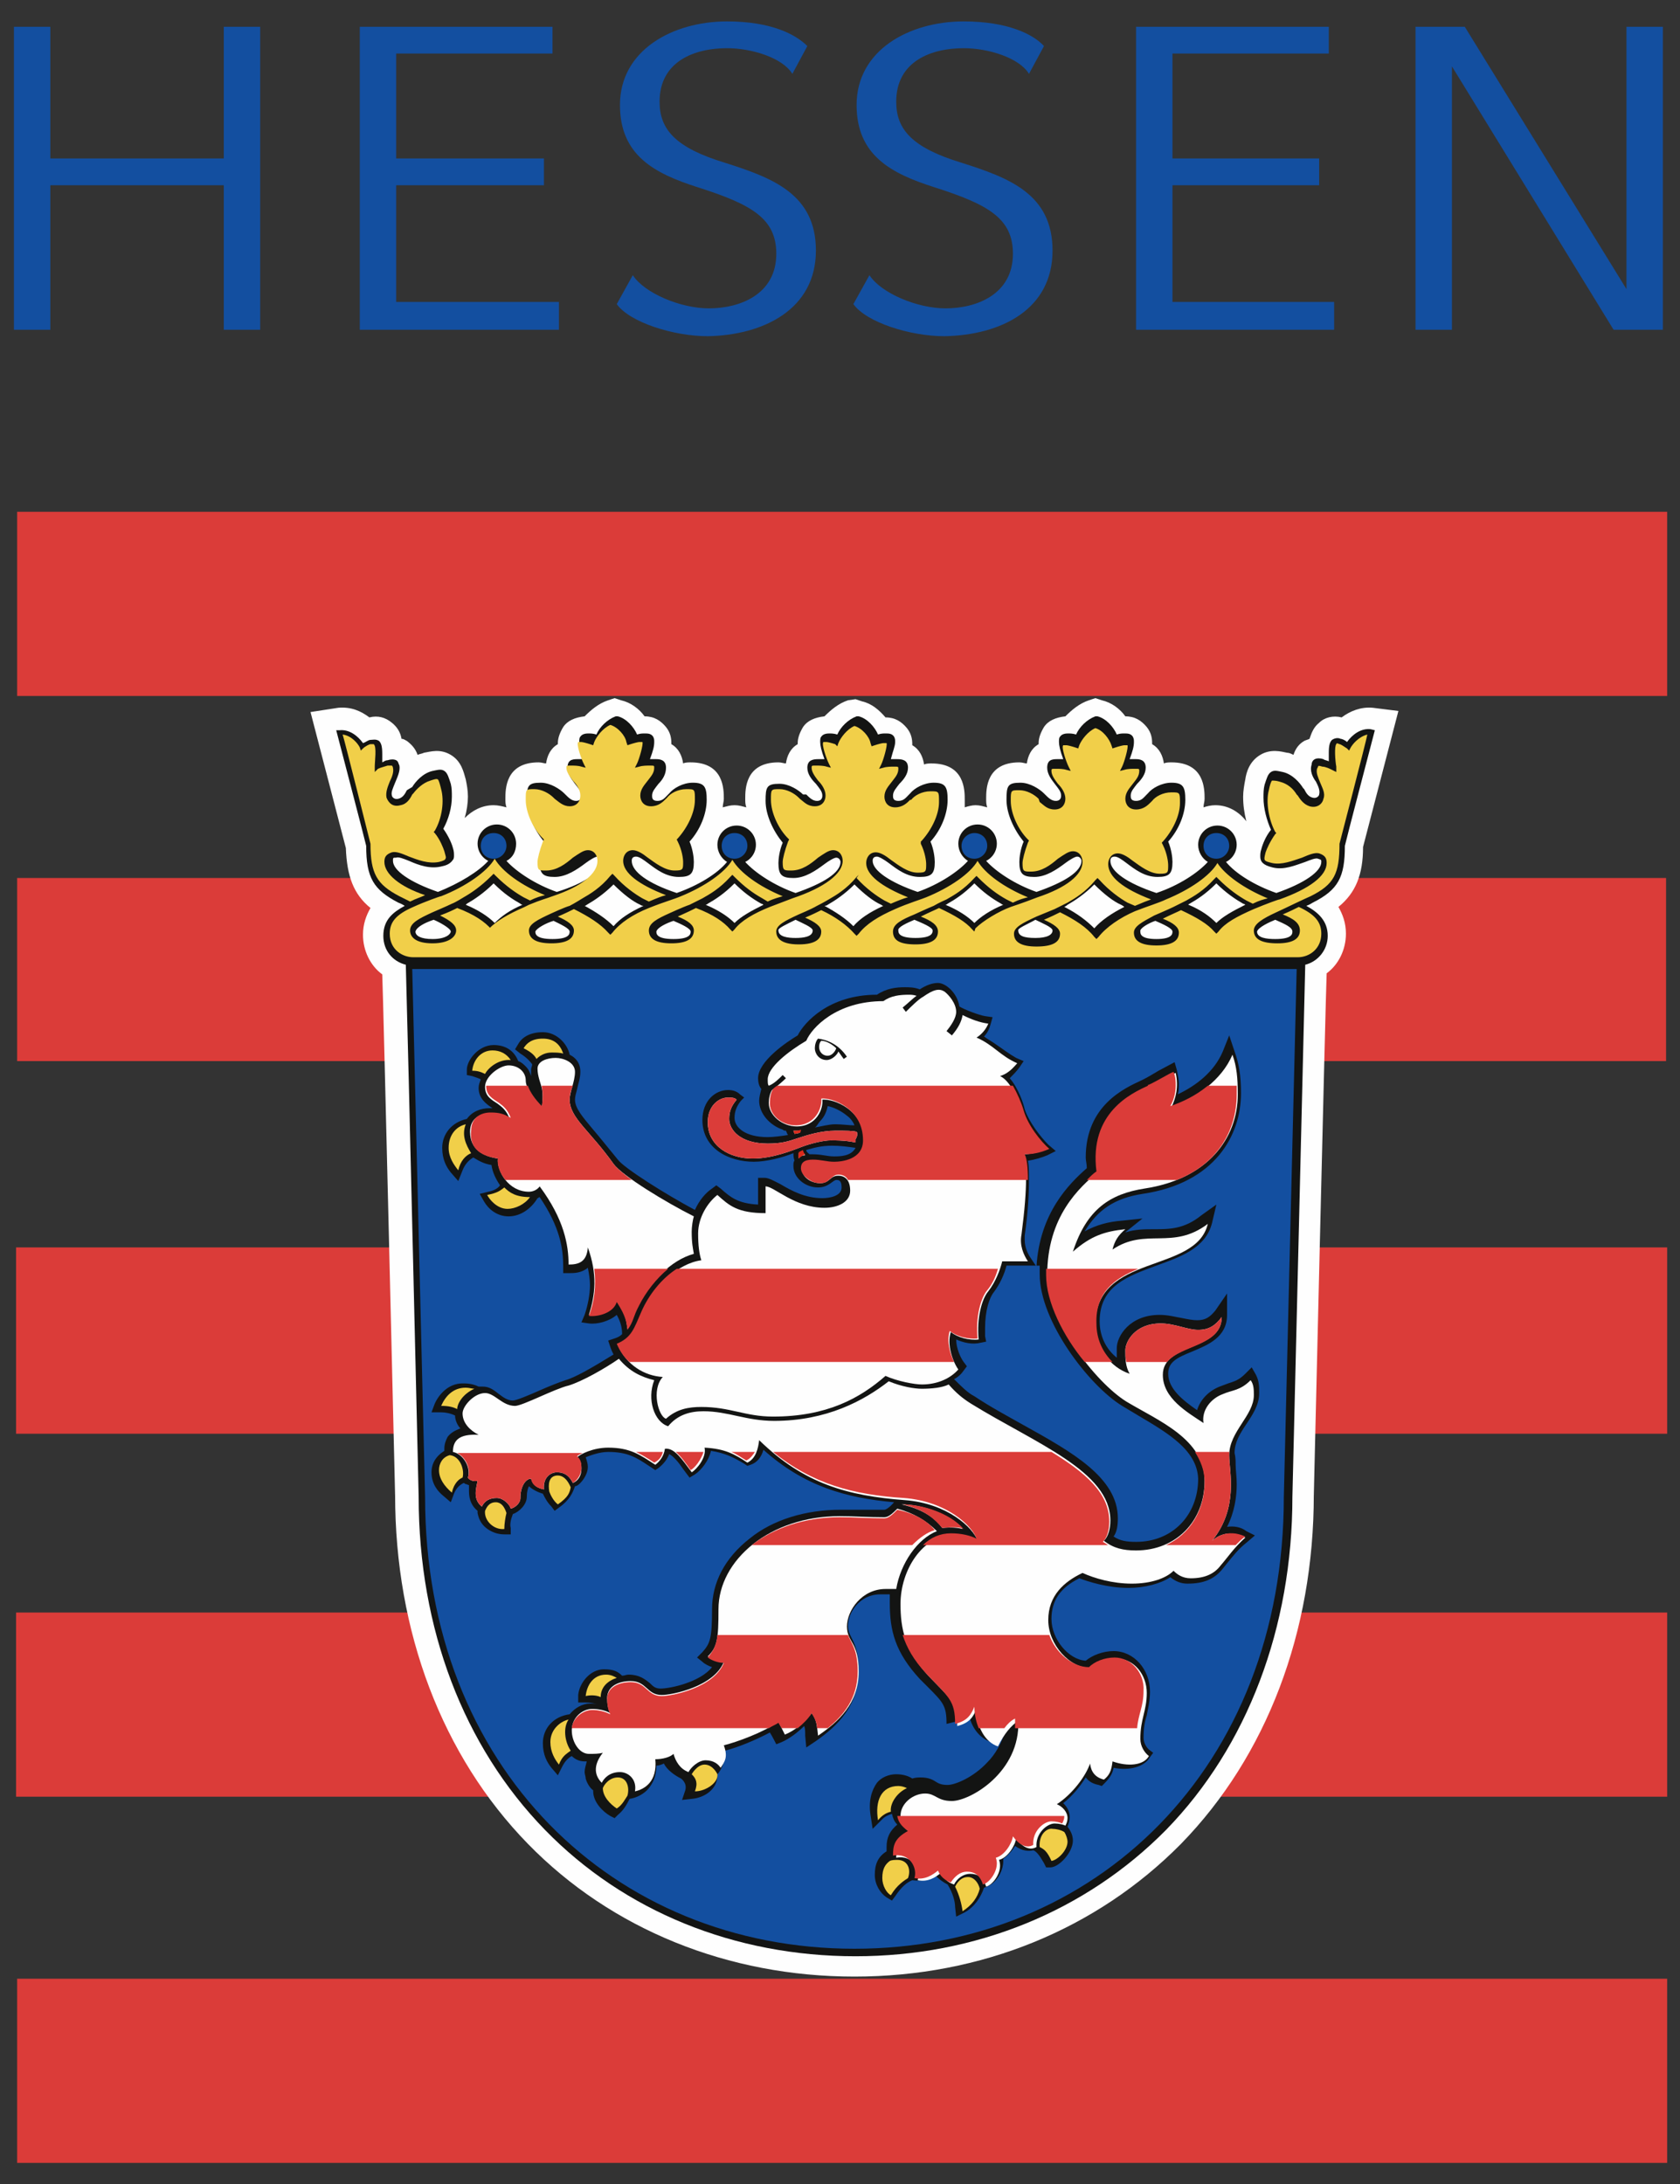
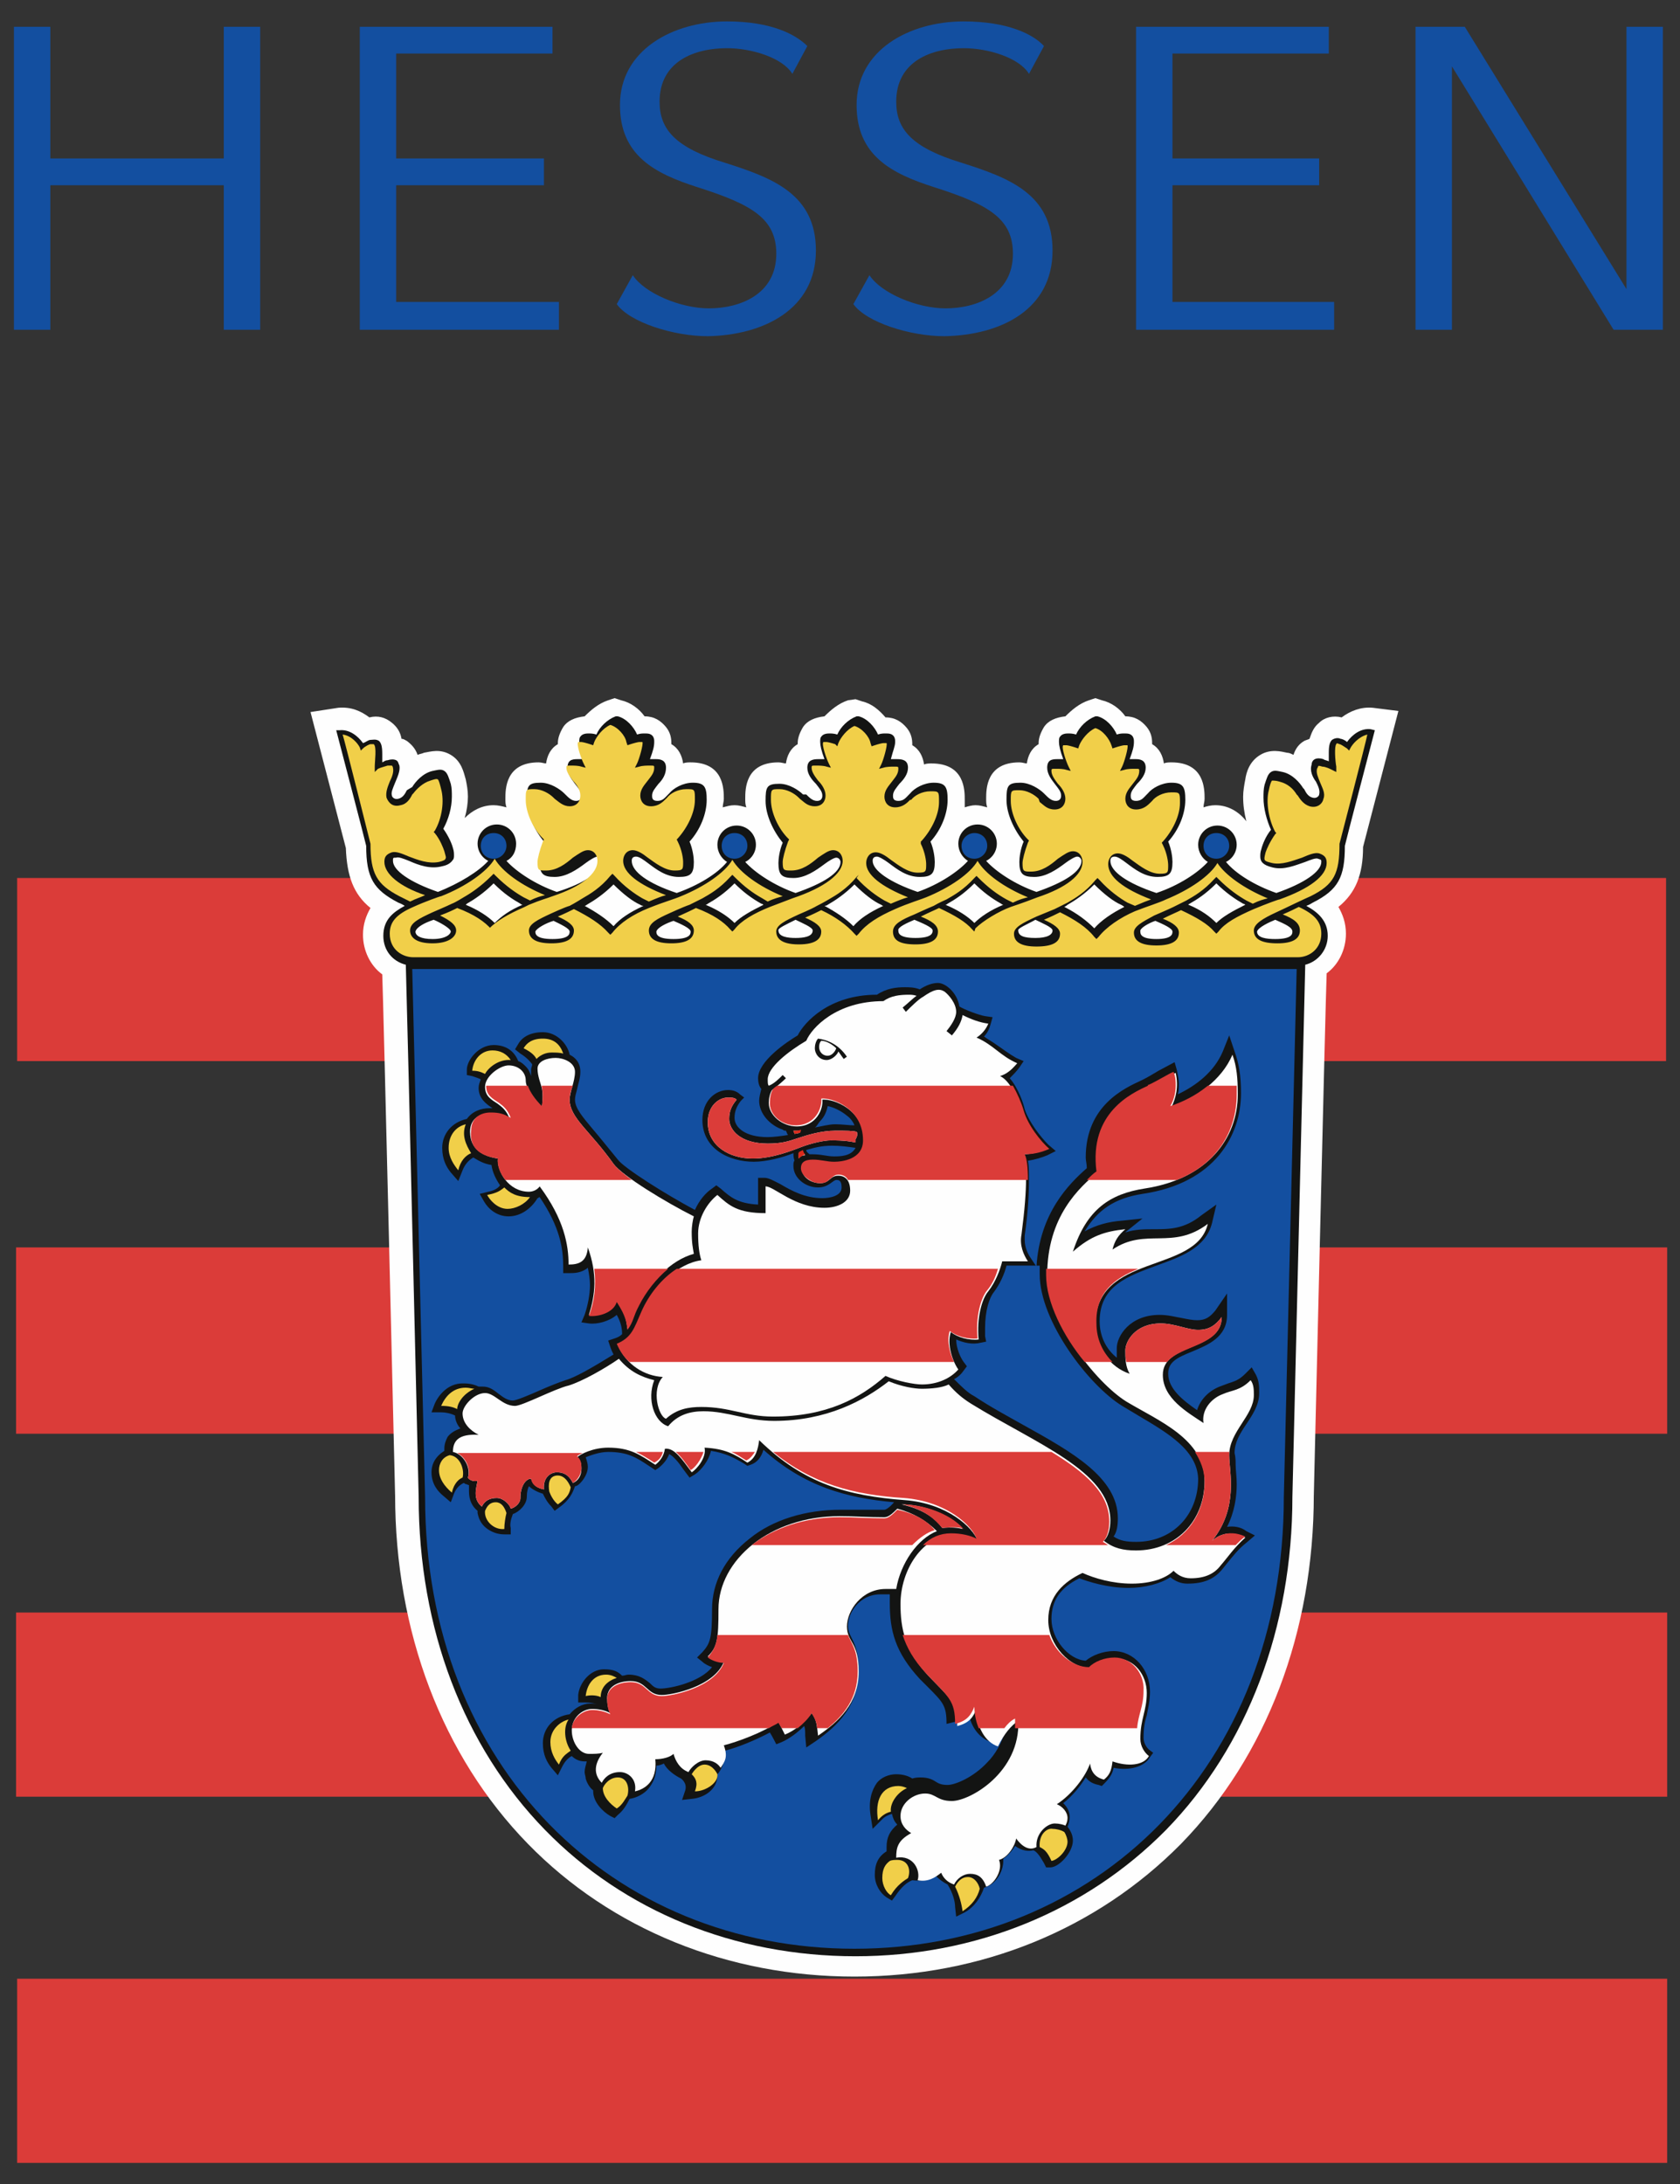
<svg xmlns="http://www.w3.org/2000/svg" xmlns:xlink="http://www.w3.org/1999/xlink" width="156.9" height="204" viewBox="0 0 156.9 204">
  <rect x="0" y="0" width="156.9" height="204" fill="#333333" stroke="none" />
  <defs>
-     <path id="a" d="M1.6 47.8h154.1V65H1.6z" />
-   </defs>
+     </defs>
  <clipPath id="b">
    <use xlink:href="#a" overflow="visible" />
  </clipPath>
  <path clip-path="url(#b)" fill="#DB3C39" d="M-19.2 27h195.7v58.8H-19.2z" />
  <defs>
    <path id="c" d="M1.6 82h154v17.1H1.6z" />
  </defs>
  <clipPath id="d">
    <use xlink:href="#c" overflow="visible" />
  </clipPath>
  <path clip-path="url(#d)" fill="#DB3C39" d="M-19.2 61.2h195.6V120H-19.2z" />
  <defs>
    <path id="e" d="M1.5 116.5h154.2v17.4H1.5z" />
  </defs>
  <clipPath id="f">
    <use xlink:href="#e" overflow="visible" />
  </clipPath>
  <path clip-path="url(#f)" fill="#DB3C39" d="M-19.3 95.7h195.8v59.1H-19.3z" />
  <defs>
    <path id="g" d="M1.5 150.6h154.2v17.2H1.5z" />
  </defs>
  <clipPath id="h">
    <use xlink:href="#g" overflow="visible" />
  </clipPath>
  <path clip-path="url(#h)" fill="#DB3C39" d="M-19.3 129.8h195.8v58.8H-19.3z" />
  <defs>
    <path id="i" d="M1.6 184.8h154.1V202H1.6z" />
  </defs>
  <clipPath id="j">
    <use xlink:href="#i" overflow="visible" />
  </clipPath>
  <path clip-path="url(#j)" fill="#DB3C39" d="M-19.2 164h195.7v58.8H-19.2z" />
  <defs>
    <path id="k" d="M79.2 65.4c-.9.3-1.6.9-2.2 1.5-.9.1-1.6.4-2 1-.3.5-.5 1-.5 1.5v.1c-.7.4-1 1.1-1.1 1.8-.2 0-.4-.1-.7-.1-3.1 0-3.1 2.5-3.1 3.4 0 .3 0 .5.1.8-.4-.1-.7-.2-1.1-.2-.4 0-.7.1-1.1.2 0-.3.1-.5.1-.8 0-.9 0-3.4-3.1-3.4-.2 0-.5 0-.7.1-.1-.7-.4-1.4-1.1-1.8v-.1c0-.5-.1-1-.5-1.5-.5-.6-1.1-1-2-1-.5-.7-1.3-1.3-2.2-1.5l-.6-.2-.6.2c-.9.3-1.6.9-2.2 1.5-.9.1-1.6.4-2 1-.3.5-.5 1-.5 1.5v.1c-.7.4-1 1.1-1.1 1.8-.2 0-.4-.1-.7-.1-3.1 0-3.1 2.5-3.1 3.4 0 .3 0 .5.1.8-.4-.1-.8-.2-1.2-.2-1.1 0-2 .5-2.7 1.2.2-.7.3-1.4.3-2 0-.6-.1-1.1-.2-1.6-.2-.7-.4-1.7-1.4-2.3-1-.6-1.9-.3-2.5-.2-.2.1-.4.1-.6.2-.2-.6-.6-1-1-1.3-.2-.1-.3-.2-.5-.2-.1-.6-.4-1.1-.9-1.5-.6-.5-1.3-.7-2.1-.5-.8-.6-1.7-1-2.9-.9l-2.6.4s3.2 12.3 3.3 12.7c.1 2.6.7 4.3 2.3 5.6-.4.7-.7 1.5-.7 2.5 0 1.5.7 2.9 1.8 3.7.1 2.2 1.2 48.7 1.2 48.7v-.1c0 12.8 4.4 24.4 12.4 32.6 7.8 8 18.7 12.4 30.5 12.4s22.6-4.4 30.5-12.4c8-8.2 12.4-19.8 12.4-32.6v.1s1.1-46.5 1.2-48.8c1.1-.8 1.8-2.2 1.8-3.7 0-1-.3-1.8-.7-2.5 1.6-1.3 2.3-3 2.3-5.6.1-.4 3.3-12.7 3.3-12.7l-2.4-.3c-1.1-.1-2.1.3-2.9.9-.8-.2-1.6 0-2.1.5-.5.4-.7.9-.9 1.5-.2.1-.3.1-.5.2-.5.3-.8.7-1 1.3-.2-.1-.4-.2-.6-.2-.5-.1-1.5-.4-2.5.2-1 .6-1.3 1.6-1.4 2.3-.1.5-.2 1.1-.2 1.6 0 .8.1 1.5.3 2.3-.7-.9-1.7-1.5-2.9-1.5-.4 0-.8.1-1.1.2 0-.3.1-.5.1-.8 0-.9 0-3.4-3.1-3.4-.2 0-.5 0-.7.1-.1-.7-.4-1.4-1.1-1.8v-.1c0-.5-.1-1-.5-1.5-.5-.6-1.1-1-2-1-.5-.7-1.3-1.3-2.2-1.5l-.6-.2-.6.2c-.9.3-1.6.9-2.2 1.5-.9.1-1.6.4-2 1-.3.5-.5 1-.5 1.5v.1c-.7.4-1 1.1-1.1 1.8-.2 0-.4-.1-.7-.1-3.1 0-3.1 2.5-3.1 3.4 0 .3 0 .5.1.8-.4-.1-.7-.2-1.1-.2-.3 0-.7.1-1 .2v-.7c0-.9 0-3.4-3.1-3.4-.2 0-.5 0-.7.1-.1-.7-.4-1.4-1.1-1.8v-.1c0-.5-.1-1-.5-1.5-.5-.6-1.1-1-2-1-.6-.7-1.3-1.3-2.2-1.5l-.6-.2-.7.1z" />
  </defs>
  <clipPath id="l">
    <use xlink:href="#k" overflow="visible" />
  </clipPath>
  <path clip-path="url(#l)" fill="#FEFEFE" d="M8.2 44.4h143.2v161.2H8.2z" />
  <defs>
    <path id="m" d="M128 68.1c-.9-.1-1.7.5-2.2 1.2-.2-.2-.5-.3-.6-.3-.2-.1-.5-.1-.8.1-.2.2-.3.5-.3 1.2v.8c-.2-.1-.4-.1-.5-.2-.3-.1-.6-.1-.8 0-.2.1-.3.3-.3.5-.2.6.1 1.2.4 1.6.2.4.4.8.3 1.2 0 .1-.2.4-.6.3-.4-.1-.6-.4-.8-.8l-.1-.1c-.3-.5-1-1.3-1.9-1.5-.5-.1-.8-.2-1.1 0-.3.2-.4.6-.6 1.2-.1.4-.1.8-.1 1.2 0 1 .3 2.1.7 3-.5.6-.8 1.4-.9 1.8-.1.3-.1.5-.1.7 0 .5.3.8 1.1 1 1.1.3 2.2-.2 3.1-.5.5-.2 1-.4 1.2-.3.3.1.3.1.3.3 0 .9-1.6 2-4.2 2.9-2-.7-3.8-1.8-4.7-2.9a1.793 1.793 0 00-.8-3.4c-1 0-1.8.8-1.8 1.8 0 .7.4 1.3.9 1.6-.9 1-2.7 2.2-4.8 2.9-2.7-.9-4.3-2-4.3-3 0-.1 0-.4.4-.4.3 0 .7.3 1.1.6.8.6 1.7 1.3 2.9 1.3 1.1 0 1.4-.3 1.4-1.4 0-.4-.1-1.2-.4-1.9 1-1.1 1.6-2.6 1.6-3.9 0-1.2-.2-1.6-1.3-1.6-.9 0-1.8.5-2.2 1l-.1.1c-.3.3-.5.6-1 .6s-.5-.3-.5-.5c0-.4.3-.7.6-1.1.4-.4.8-.9.8-1.5 0-.7-.5-.8-.9-.8h-.6c.3-.8.4-1.2.4-1.6 0-.2 0-.3-.1-.5-.2-.3-.5-.3-.8-.3-.2 0-.4 0-.7.1-.3-.7-1-1.5-1.8-1.7h-.2c-.8.3-1.5 1-1.8 1.7-.3-.1-.6-.1-.7-.1-.2 0-.6 0-.8.3-.1.1-.1.3-.1.5 0 .3.1.8.4 1.6h-.6c-.5 0-.9.1-.9.8 0 .6.4 1.1.7 1.5.3.4.6.7.6 1.1 0 .1 0 .5-.5.5-.4 0-.7-.3-1-.6l-.1-.1c-.4-.4-1.3-1-2.2-1-1.2 0-1.3.3-1.3 1.6s.7 2.8 1.6 3.9c-.3.7-.4 1.5-.4 1.9 0 1.1.3 1.4 1.4 1.4 1.1 0 2.1-.7 2.9-1.3.4-.3.9-.6 1.1-.6.3 0 .4.3.4.4 0 1-1.6 2-4.2 2.9-2-.7-3.8-1.9-4.7-2.9a1.793 1.793 0 00-.8-3.4c-1 0-1.8.8-1.8 1.8 0 .7.4 1.3.9 1.6-.9 1-2.7 2.2-4.7 2.9-2.6-.9-4.2-2-4.2-2.9 0-.1 0-.4.4-.4.2 0 .7.3 1.1.6.8.6 1.7 1.3 2.9 1.3 1.1 0 1.4-.3 1.4-1.4 0-.4-.1-1.2-.4-1.9 1-1.1 1.6-2.6 1.6-3.9 0-1.2-.2-1.6-1.3-1.6-.9 0-1.8.5-2.2 1l-.1.1c-.3.3-.5.6-1 .6s-.5-.3-.5-.5c0-.4.3-.7.6-1.1.4-.4.8-.9.8-1.5 0-.7-.5-.8-1-.8h-.6c.2-.8.4-1.2.4-1.6 0-.2 0-.3-.1-.5-.2-.3-.5-.3-.8-.3-.2 0-.4 0-.7.1-.3-.7-1-1.5-1.8-1.7H80c-.8.3-1.5 1-1.8 1.7-.3-.1-.6-.1-.7-.1-.2 0-.6 0-.8.3-.1.1-.1.3-.1.5 0 .3.1.8.4 1.6h-.6c-.5 0-1 .1-1 .8 0 .6.4 1.1.8 1.5.3.4.6.7.6 1.1 0 .1 0 .5-.5.5-.4 0-.7-.3-1-.6H75c-.4-.4-1.3-1-2.2-1-1.2 0-1.3.3-1.3 1.6s.7 2.8 1.6 3.9c-.3.7-.4 1.5-.4 1.9 0 1.1.3 1.4 1.4 1.4 1.1 0 2.1-.7 2.9-1.3.4-.3.9-.6 1.1-.6.3 0 .4.3.4.4 0 1-1.6 2-4.2 2.9-2-.7-3.8-1.9-4.7-2.9a1.793 1.793 0 00-.8-3.4c-1 0-1.8.8-1.8 1.8 0 .7.4 1.3.9 1.6-.9 1.1-2.7 2.2-4.7 2.9-2.7-.9-4.2-2-4.2-3 0-.1 0-.4.4-.4.3 0 .7.3 1.1.6.8.6 1.7 1.3 2.9 1.3 1.1 0 1.4-.3 1.4-1.4 0-.4-.1-1.2-.4-1.9 1-1.1 1.6-2.6 1.6-3.9 0-1.2-.2-1.6-1.3-1.6-.9 0-1.8.5-2.2 1l-.1.1c-.3.3-.5.6-1 .6s-.5-.3-.5-.5c0-.4.3-.7.6-1.1.4-.4.7-.9.7-1.5 0-.7-.5-.8-.9-.8h-.6c.3-.8.4-1.2.4-1.6 0-.2 0-.3-.1-.5-.2-.3-.5-.3-.8-.3-.2 0-.4 0-.7.1-.3-.7-1-1.5-1.8-1.7h-.2c-.8.3-1.5 1-1.8 1.7-.3-.1-.6-.1-.7-.1-.2 0-.6 0-.8.3-.1.1-.1.3-.1.5 0 .3.1.8.4 1.6h-.6c-.5 0-.9.1-.9.8 0 .6.4 1.1.7 1.5.3.4.6.7.6 1.1 0 .1 0 .5-.5.5-.4 0-.7-.3-1-.6l-.1-.1c-.4-.4-1.3-1-2.2-1-1.2 0-1.3.3-1.3 1.6s.7 2.8 1.6 3.9c-.3.7-.4 1.5-.4 1.9 0 1.1.3 1.4 1.4 1.4 1.1 0 2.1-.7 2.9-1.3.4-.3.9-.6 1.1-.6.3 0 .4.3.4.4 0 1-1.6 2.1-4.2 2.9-2-.7-3.8-1.9-4.7-2.9.6-.3.9-.9.9-1.6 0-1-.8-1.8-1.8-1.8a1.793 1.793 0 00-.8 3.4c-.9 1-2.7 2.1-4.7 2.9-2.6-.9-4.2-2-4.2-2.9 0-.3 0-.3.3-.3.2-.1.7.1 1.2.3.9.4 2 .8 3.1.5.5-.1.8-.3 1-.6.1-.1.1-.3.1-.4 0-.2 0-.4-.1-.7-.1-.4-.4-1.1-.9-1.8.5-.9.8-2 .8-3 0-.4 0-.8-.1-1.2-.2-.6-.3-1-.6-1.2-.3-.2-.6-.1-1.1 0-.9.2-1.6 1-1.9 1.5l-.5.3c-.2.4-.4.7-.8.8-.4.1-.6-.2-.6-.3-.1-.3.1-.7.3-1.2.2-.5.5-1.1.4-1.6-.1-.2-.1-.4-.3-.5-.2-.1-.5-.1-.8 0-.2 0-.3.1-.5.2v-.8c0-.7-.1-1-.3-1.2-.3-.2-.6-.1-.8-.1-.2 0-.4.2-.7.3-.5-.7-1.3-1.3-2.2-1.2h-.3s2.8 10.7 2.8 10.8c0 3 .7 4.1 3 5.3 0 0 .3.1.6.3-1.1.6-2 1.3-2 2.8 0 1.4.9 2.4 2.1 2.7.2 6.9 1.2 49.7 1.2 49.7 0 12.3 4.2 23.3 11.8 31.1 7.4 7.6 17.7 11.8 29 11.8 11.2 0 21.5-4.2 29-11.8 7.6-7.8 11.8-18.9 11.8-31.1 0 0 1.1-45.5 1.2-49.7 1.2-.3 2.1-1.4 2.1-2.7 0-1.4-.9-2.2-2-2.8.3-.1.6-.3.6-.3 2.4-1.2 3-2.4 3-5.3 0-.1 2.8-10.8 2.8-10.8l-.4-.1zm-8.9 17.8c.9.4 1.6.7 1.6 1.1 0 .2 0 .7-1.6.7-.8 0-1.7-.1-1.7-.7.1-.4 1.2-.9 1.7-1.1zm-8-1.5c.7-.4 1.5-.9 2.5-1.9.9.9 1.8 1.5 2.5 1.9 0 0 .1 0 .2.1-1.2.6-2.1 1.1-2.7 1.7-.6-.6-1.4-1.2-2.6-1.7-.1 0 .1-.1.1-.1zm-3.2 1.6c.7.3 1.6.7 1.6 1 0 .2 0 .7-1.5.7s-1.5-.5-1.5-.7c-.1-.3.8-.8 1.4-1zm-8.2-1.5c.7-.4 1.6-1 2.5-1.9.9.9 1.8 1.6 2.5 1.9 0 0 .2.1.3.2-1.2.6-2.2 1.3-2.8 2-.7-.7-1.6-1.4-2.8-2 .2-.1.3-.2.3-.2zm-3 1.4c.6.3 1.6.7 1.6 1 0 .4-.5.7-1.6.7s-1.6-.2-1.6-.7c-.1-.2.9-.6 1.6-1zm-8.2-1.5c.7-.4 1.5-.9 2.5-1.9.8.8 1.6 1.4 2.5 1.9 0 0 .1.1.2.1-1.2.5-2.1 1.1-2.7 1.7-.6-.6-1.5-1.2-2.7-1.7.1 0 .2-.1.2-.1zm-3.1 1.5c.7.3 1.7.7 1.7 1 0 .2 0 .7-1.6.7s-1.6-.5-1.6-.7c-.1-.3.8-.7 1.5-1zm-8.1-1.4c.7-.4 1.6-1 2.5-1.9.9.9 1.8 1.6 2.5 1.9 0 0 .1.1.2.1-1.3.6-2.2 1.2-2.8 1.9-.7-.7-1.6-1.3-2.7-1.9.2 0 .3-.1.3-.1zm-3 1.4c.6.3 1.6.7 1.6 1 0 .6-.9.7-1.6.7-.7 0-1.6-.1-1.6-.7-.1-.2.8-.6 1.6-1zm-8.2-1.5c.7-.4 1.5-.9 2.5-1.9.8.8 1.6 1.4 2.5 1.9 0 0 .1 0 .2.1-1.2.6-2.1 1.1-2.7 1.7-.6-.6-1.5-1.2-2.7-1.7.1 0 .2-.1.2-.1zM62.9 86c.7.3 1.6.7 1.6 1 0 .2 0 .7-1.6.7s-1.6-.5-1.6-.7c.1-.4 1-.8 1.6-1zm-8.1-1.5c.7-.4 1.6-1 2.5-1.9.9.9 1.8 1.6 2.5 1.9 0 0 .1.1.3.1-1.3.6-2.2 1.2-2.8 1.9-.7-.7-1.6-1.3-2.7-1.9.1 0 .2-.1.2-.1zM51.7 86c.6.3 1.5.7 1.5 1 0 .2 0 .7-1.6.7S50 87.2 50 87c.1-.3 1-.8 1.7-1zm-8.1-1.6c.7-.4 1.6-1 2.5-1.9 1 1 1.8 1.5 2.5 1.9 0 0 .1.1.2.1-1.2.5-2 1.1-2.6 1.7-.6-.6-1.5-1.2-2.7-1.7l.1-.1zm-3.1 1.5c.5.2 1.6.8 1.6 1.1 0 .2-.4.7-1.7.7-1.1 0-1.6-.3-1.6-.7.1-.4.8-.8 1.7-1.1z" />
  </defs>
  <clipPath id="n">
    <use xlink:href="#m" overflow="visible" />
  </clipPath>
  <path clip-path="url(#n)" fill="#131413" d="M10.5 46.3h138.6v157.1H10.5z" />
  <defs>
    <path id="o" d="M106.3 132.2l-1.5-.9c-3.1-1.9-7.7-7.9-7.7-12.3v-.8H94c-.2.8-.6 1.7-1.2 2.5-.4.5-.8 1.7-.8 3.3v.8l.1.5-.5.1c-.8.2-1.6 0-2.3-.3 0 .8.4 1.7.7 2.1l.3.4-.3.4c-.2.3-.5.6-.9.8.7.7 1.3 1.3 1.9 1.6 1.5 1 3 1.8 4.6 2.7 4.5 2.5 8.8 4.9 8.8 8.7 0 .7-.1 1.3-.4 1.7.6.4 1.2.5 2.1.5 3.4 0 5.8-2.5 5.8-5.9-.1-2.7-2.9-4.3-5.6-5.9" />
  </defs>
  <clipPath id="p">
    <use xlink:href="#o" overflow="visible" />
  </clipPath>
  <path clip-path="url(#p)" fill="#134FA0" d="M68.2 97.4h64.4V165H68.2z" />
  <defs>
    <path id="q" d="M79.8 105.1c-.1-.3-.4-.7-.7-.9-.6-.5-1.3-.8-1.8-.9-.1.5-.3 1-.7 1.4-.2.2-.3.5-.5.6.6-.1 1.3-.3 1.9-.3.7 0 1.3.1 1.8.1" />
  </defs>
  <clipPath id="r">
    <use xlink:href="#q" overflow="visible" />
  </clipPath>
  <path clip-path="url(#r)" fill="#134FA0" d="M55.3 82.5h45.2v43.6H55.3z" />
  <defs>
    <path id="s" d="M38.5 90.5l1.2 49.3c0 25.3 17.6 42.2 40.1 42.2s40.1-16.9 40.1-42.2l1.2-49.3H38.5zm76.9 46.3c0 .5.1 1.1.1 1.8 0 1.2-.2 2.6-.9 4 .6-.1 1.3 0 1.8.4l.8.4-.7.6c-.9.7-1.4 1.4-1.9 2l-.4.5c-.8 1-1.8 1.4-3.3 1.4-.6 0-1.1-.2-1.6-.6-.9.6-2.4 1-3.9 1-2 0-3.8-.6-4.6-.9-1.8.9-2.6 2.1-2.6 3.8 0 1.9 1.6 3.8 3.2 3.9.6-.5 1.6-.9 2.6-.9 1.9 0 3.4 1.7 3.4 3.8 0 .9-.2 1.6-.3 2.2-.2.6-.3 1.2-.3 2.1 0 .6.4 1 .5 1.1l.4.3-.3.4c-.5.9-1.9 1.3-3.4 1-.1.6-.4 1-.9 1.5l-.2.2-.3-.1c-.5-.1-.9-.3-1.2-.7-.5.8-1.2 1.7-2.1 2.4.4.4.6.8.6 1.3 0 .3-.1.7-.2.9.3.4.5.8.5 1.3 0 1.1-1.3 2.5-2.1 2.5h-.4l-.2-.4c-.4-.7-.7-1.1-1-1.2-.4.1-1 .1-1.7-.4-.3.5-.7.9-1.1 1.2v.2c0 .4-.1.8-.3 1.2-.3.6-.8 1.1-1.5 1.3-.3.9-.9 1.8-1.8 2.3l-.8.4-.1-.9c0-.5-.2-1.3-.7-2.1-.4-.2-.8-.5-1.1-.8-.7.4-1.4.5-2.2.4-.5.2-1 .6-1.6 1.5l-.3.4-.5-.3c-.6-.4-1.1-1.2-1.1-2.1 0-1 .3-1.7 1.1-2.2v-.4c0-.9.3-1.5 1-2.1-.3-.3-.4-.6-.5-1-.3.1-.6.2-.9.5l-.9.9-.2-1.3c-.2-1.3.1-2.3.6-3 .4-.5 1.1-.8 1.8-.8s1.2.2 1.5.4c.3-.1.6-.1.8-.1.7 0 1.1.2 1.4.4.3.2.6.3 1.1.3.7 0 2.4-.7 3.7-2.1.7-.7 1.4-1.8 1.7-3.1-.2.3-.4.6-.6 1l-.2.4-.5-.2c-1-.3-1.8-1.2-2.1-2.5-.3.3-.7.5-1.3.6l-.8.2c0-1.7-.3-2-1.8-3.5l-.7-.7c-2.3-2.5-2.8-4.5-2.8-7.1v-.8h-.9c-1.9 0-3 1.7-3 2.9 0 .5.1.7.3 1.1.3.6.7 1.4.7 3.1 0 3.3-2 5.2-4 6.6l-.9.6-.1-1.1c0-.4 0-.7-.1-.9-.6.6-1.4 1.2-2.1 1.5l-.5.2s-.4-.8-.6-1.1c-1.3.7-3 1.4-4.2 1.7v.3c0 .8-.4 1.6-.7 1.9v.1c0 1.3-1.2 2.1-2.4 2.2l-.9.1.3-.9c.2-.7-.4-1.1-.4-1.1-.6-.3-1.3-.8-1.6-1.4-.2.1-.5.2-.7.2 0 1.1-.4 1.7-.7 2.1-.4.5-1.1.9-1.8 1-.3.6-.6 1.1-1.1 1.5l-.3.3-.4-.2c-.7-.4-1.6-1.3-1.6-2.3v-.1c-.3-.2-.6-.7-.7-1.1 0-.2-.1-.4-.1-.6 0-.3.1-.6.2-1h-.2c-.5 0-.9-.2-1.2-.5-.4.2-.7.6-.9 1l-.4.8-.6-.7c-.4-.5-.8-1.2-.8-2.3 0-1.4 1-2.5 2.5-2.7.5-.6 1.2-1 1.9-1 .3 0 .5 0 .8.1-.3-.1-.8-.2-1.2-.2H54v-.7c.1-1.1 1.1-2.4 2.4-2.4.9 0 1.3.2 1.7.6.2 0 .4-.1.6-.1 1 0 1.5.4 2 .8.3.3.5.5 1 .5.9 0 3.7-.6 4.8-2-.3-.1-.7-.3-.9-.5l-.5-.4.5-.5c.7-.8.9-1.2.9-4 0-2.5 1.2-4.8 3.5-6.6 2.2-1.8 5.3-2.7 8.5-2.7h4.1s.3 0 .9-.7c-4.5-.4-8.4-1.5-12.2-4.9-.2.7-.6 1.2-1.2 1.4l-.3.1-.3-.2c-1-.6-1.8-1-3.1-1.2-.2.9-.9 1.8-1.5 2.2l-.5.3-.6-.8c-.4-.6-.9-1.2-1.3-1.4-.2.5-.5.9-1 1.3l-.3.2-.6-.4c-1.2-.8-2-1.3-3.8-1.3-.8 0-1.6.3-2.1.5.1.3.2.6.2.9 0 .6-.4 1.2-.7 1.5-.1.1-.3.3-.5.3-.2.6-.5 1.3-1.5 2l-.4.3-.3-.4c-.4-.4-.6-.8-.8-1.2-.4-.1-1-.4-1.3-.7-.1.2-.2.5-.2 1 0 .7-.7 1.4-1.3 1.6-.2.5-.3 1-.2 1.3v.6h-.6c-.6 0-1.2-.2-1.7-.6-.5-.4-.7-.9-.8-1.4v-.2c-.5-.4-.8-1-.8-1.8v-.6c-.1 0-.2-.1-.3-.1-.1 0-.1-.1-.2-.1-.4.2-.7.5-.9 1l-.3.8-.7-.6c-.5-.4-1.1-1.1-1.1-2.2 0-.8.4-1.5 1.2-2v-.2c0-.4.1-.7.3-1.1.3-.4.7-.6 1.2-.8-.3-.3-.5-.8-.5-1.2-.4-.2-.9-.3-1.3-.3h-.9l.3-.8c.4-.9 1.3-1.9 2.6-1.9.3 0 .9 0 1.5.3h.4c.6 0 1 .3 1.5.7.4.3.8.6 1.3.6.3 0 1.5-.5 2.4-.9.9-.4 1.9-.8 2.5-1 .8-.2 2.4-1.1 4.5-2.4-.1-.2-.2-.4-.3-.7l-.2-.6.6-.2c.3-.1.5-.2.7-.4 0-.5-.1-1.1-.5-1.8-.7.6-1.8.9-2.6.8l-.7-.1.3-.7c.3-.9.5-1.9.5-2.8 0-.5-.1-1.1-.2-1.6-.6.5-1.3.5-1.7.5h-.6v-.6c0-1.7-.3-3.7-2.2-6.5-.1 0-.1.1-.2.1-.6 1-1.6 1.7-2.7 1.7s-1.9-.7-2.3-1.4l-.4-.7.8-.2c.5-.1.9-.3 1.1-.6-.4-.6-.7-1.2-.8-1.9-.7-.1-1.2-.4-1.7-.7-.5.3-.8.7-1 1.2l-.4 1-.7-.8c-.4-.5-.8-1.2-.8-2.3 0-1.3.9-2.4 2.3-2.7.5-.7 1.3-1 2.1-1h.3c-.6-.4-1.3-.9-1.3-1.9 0-.3.1-.5.2-.8-.2-.1-.5-.2-.8-.3l-.5-.1v-.5c0-.9 1.1-2.3 2.5-2.3 1.1 0 1.9.5 2.3 1.5.3.1.5.3.7.5.3.3.4.6.5.9v-.6c0-.2.1-.3.1-.5-.2-.3-.6-.7-1.1-1l-.5-.4.3-.5c.4-.7 1.2-1.1 2.3-1.1 1.3 0 2.3 1.1 2.5 2.1.6.3 1 .8 1 1.6 0 .6-.2 1.1-.3 1.6-.1.4-.2.7-.2 1 0 .8.7 1.6 1.7 2.8.6.7 1.4 1.7 2.3 2.8.6.8 4.4 3.2 7.2 4.7.4-.9 1-1.6 1.6-2l.4-.3.4.3c.9.8 1.6 1.4 3.5 1.5V110h.6c.4 0 .9.3 1.5.6 1 .6 2.3 1.3 3.9 1.3.7 0 1.8-.2 1.8-1 0-.7-.3-.7-.5-.7-.3 0-.7.7-1.7.7-1.2 0-2.3-.9-2.3-2 0-.2 0-.4.1-.5-.1-.3-.1-.5-.1-.7-1 .4-2.5.8-3.7.8-2.3 0-4.8-1.2-4.8-3.9 0-1.8 1.2-2.8 2.4-2.8.4 0 .8.1 1.1.4l.4.3-.3.3c-.4.5-.6 1-.6 1.6 0 .9 1 1.8 3.1 1.8.5 0 1.3-.1 1.9-.2-.1-.1-.1-.2-.2-.4-.1 0-.2 0-.3-.1-1.2-.4-2.2-1.5-2.2-2.7 0-.3.1-.7.2-1.1 0 0-.3-.3-.3-1 0-1.6 2.7-3.4 3.7-4 .6-1.2 2.9-3.8 7.4-3.8.9-.6 1.8-.7 2.6-.7.4 0 .9 0 1.4.2.6-.4 1.2-.6 1.7-.6.7 0 1.8.9 2 2.2.5.3 1.8.8 2.4.9l.7.1-.2.7c-.1.4-.3.8-.6 1.1.4.3.8.5 1.2.8.6.4 1.1.8 1.8 1.2l.7.3-.4.6c-.3.4-.6.7-.9 1 .8.9 1.3 2.4 1.4 2.9.4 1.2 1.5 2.6 2.2 3.3l.7.6-.8.4c-.5.2-1.1.4-1.8.5.1.5.1 1.1.1 1.8 0 1.3-.1 3.1-.4 5.2v.4c0 .7.3 1.3.5 1.6l.6.9c.3-5 3-7.7 4.7-9.2 0-.4-.1-.7-.1-1 0-4.9 3.7-6.5 5.2-7.2l.2-.1c.4-.2.9-.5 1.4-.8l1.5-.8.2.7c.1.5.2.9.2 1.3s0 .7-.1 1c1.7-.8 3.4-2.1 4.2-4l.6-1.5.5 1.5c.4 1.1.6 2.2.6 3.9 0 3.9-2.4 8.4-9.2 9.4-2.6.4-4.2 1.5-5.4 3.5 1.1-.6 2.2-.9 3.5-1l1.9-.2-1.5 1.2-.1.1c.9-.3 1.8-.3 2.7-.3 1.4 0 2.8 0 4.4-1.3l1.4-1-.4 1.7c-.6 2.4-3 3.2-5.2 4-2.7 1-5.3 1.9-5.3 5.2 0 1.4.6 2.6 1.6 3.4v-.9c0-1.1 1.2-3.1 4-3.1.8 0 1.5.2 2.1.3.5.1 1 .2 1.4.2.8 0 1.2-.3 1.7-.9l1.1-1.6v2c0 2.1-1.8 2.8-3.2 3.4-1.5.6-2.3 1-2.3 2.1 0 1.4 1.4 2.5 2.7 3.4.3-1 1.1-1.8 2.1-2.2l.8-.3c.6-.2 1-.3 1.6-.9l.6-.6.4.7c.3.6.3 1.1.3 1.7 0 1.1-.6 2-1.2 2.9-.6.9-1.1 1.7-1.1 2.7.1.4.1.8.1 1.1z" />
  </defs>
  <clipPath id="t">
    <use xlink:href="#s" overflow="visible" />
  </clipPath>
  <path clip-path="url(#t)" fill="#134FA0" d="M17.7 69.7h124.2v133.1H17.7z" />
  <defs>
    <path id="u" d="M75.8 107.8c1 0 1.4.2 2.1.2.5 0 1.6 0 2-.8-.7-.1-1.4-.2-2.2-.2-1 0-1.7.2-2.4.4 0 .2.2.3.3.4h.2" />
  </defs>
  <clipPath id="v">
    <use xlink:href="#u" overflow="visible" />
  </clipPath>
  <path clip-path="url(#v)" fill="#134FA0" d="M54.6 86.1h46.2v42.6H54.6z" />
  <defs>
    <path id="w" d="M113.2 143.9c2.5-3.1 1.6-6.4 1.6-8 0-2.2 2.3-3.7 2.3-5.6 0-.5 0-1-.3-1.4-1 1-1.7.9-2.6 1.3-1.1.4-2 1.5-1.8 2.7-1.5-1-3.8-2.3-3.8-4.5 0-3 5.5-2.2 5.5-5.4-.6.8-1.2 1.2-2.2 1.2-1 0-2.2-.6-3.5-.6-2.4 0-3.3 1.7-3.3 2.5s0 1.5.4 2.2c-1.8-.6-3.2-2.4-3.2-4.6 0-6.7 9.4-4.7 10.5-9.4-3.3 2.5-5.8.3-8.9 2.4.2-.8.5-1.3 1.2-1.9-1.9.2-3.2.6-4.9 2.1 1.3-4 3.5-5.4 6.7-5.9 5.9-.9 8.7-4.7 8.7-8.8 0-1.5-.1-2.6-.5-3.7-1 2.4-3.5 4.1-5.7 4.9.4-.8.7-1.9.4-3.2-.5.2-1.6.9-2.3 1.2-1.4.6-5.7 2.3-4.9 8-1.8 1.5-4.8 4.2-4.8 9.7 0 4.2 4.5 10 7.4 11.8 3 1.8 7.3 3.5 7.3 7.4 0 3.8-2.7 6.5-6.4 6.5-1.2 0-2.1-.2-3-.9.4-.4.6-1.1.6-1.9 0-4.6-7-7.2-13-10.9-.8-.5-1.4-1-2.1-1.8-.6.3-1.6.4-2.5.4-.7 0-1.9-.2-3.1-.7-2.3 1.8-5.8 3.7-10.7 3.7-2.6 0-4.3-.9-6.6-.9-1.2 0-2.4.3-3.3 1.4-1.3-.4-2-2.5-1.3-4.3-1.2-.3-2.3-.8-3.3-2-1.3.9-3.4 2.1-4.7 2.5-1.3.3-4.3 1.9-5 1.9-1.2 0-1.9-1.2-2.8-1.2-1 0-2.1 1.2-2.1 1.9 0 .9.7 1.6 1.5 2-1.8-.1-2.4.5-2.4 1.6 1 .2 1.7 1.5 1.4 2.4.1.2.5.4.9.3-.1.6-.5 1.7.4 2.4.3-.6.8-.8 1.4-.8.6 0 1.2.6 1.3 1 .4-.1.9-.5.9-1 0-1.1.5-1.8 1-1.8.2.7.7.9 1.2 1-.1-1.2.7-1.6 1.2-1.6.8 0 1.2.4 1.5 1 .5-.2.8-.7.8-1.3 0-.6-.1-.8-.4-1.1.3-.3 1.5-.9 2.9-.9 2.1 0 3 .7 4.4 1.6.4-.3.8-.8.9-1.5.9-.1 1.6 1 2.5 2.2.5-.3 1.4-1.4 1.2-2.3 1.9.1 2.8.6 4 1.4.8-.4 1-1.3 1.1-2.1 4.2 4.1 8.3 5.2 13.6 5.6 4 .3 6.4 2.6 6.8 3.8-.6-.3-1.4-.5-2.4-.5-2.7 0-4.8 3.2-4.8 6.4 0 2.3.4 4.3 2.6 6.7 2.1 2.2 2.7 2.5 2.7 4.7 1.2-.3 1.5-.9 1.8-1.6 0 1.7.8 3.1 2 3.5.6-1.2 1.2-1.9 1.9-2.4.2 4.8-4.5 7.5-6.2 7.5-1.4 0-1.5-.7-2.5-.7-1.1 0-2.3.9-2.3 2.1 0 .8.5 1.3 1 1.6-1.3.7-1.4 1.4-1.4 2.3 1.6-.3 2.3 1.2 2 2.1 1 .2 1.7-.3 2.2-.7.2.5.6.9 1.2 1.1.3-.6.9-1 1.5-1 .7 0 1.2.3 1.5 1.2.7-.2 1.6-1.5 1.2-2.5.8-.2 1.5-1.3 1.6-2 .5.7 1.2 1.2 1.9.8-.1-1.3 1-2.2 1.7-2.2.4 0 .8.1 1 .2.1-.2.2-.4.2-.7 0-.6-.5-1.1-1-1.3 1.4-.9 2.7-2.6 3.1-3.8.1.8.5 1.3 1.3 1.5.5-.4.7-.8.8-1.7 1.4.5 2.9.4 3.4-.5-.4-.3-.8-.9-.8-1.6 0-1.9.6-2.6.6-4.3 0-1.7-1.2-3.2-2.8-3.2-1 0-1.9.4-2.4.9-2 0-4-2.2-4-4.5s1.5-3.6 3.2-4.4c1.1.5 2.8 1 4.6 1s3.2-.5 3.9-1.2c.3.3.8.7 1.6.7 1.3 0 2.2-.4 2.8-1.2.7-.8 1.2-1.6 2.3-2.6-1.1-.6-2.2-.5-3.1.3" />
  </defs>
  <clipPath id="x">
    <use xlink:href="#w" overflow="visible" />
  </clipPath>
  <path clip-path="url(#x)" fill="#FEFEFE" d="M21.5 77.7h116.4v119H21.5z" />
  <defs>
    <path id="y" d="M59.6 121.9c1.1-2.1 3-4.2 5.2-4.8-.1-.6-.2-1-.2-2.1 0-.4.1-1.1.2-1.4-2.6-1.3-6.7-3.8-7.5-4.9-2.2-3.1-4.1-4.3-4.1-6 0-.7.5-1.7.5-2.6 0-.9-1.1-1.3-1.8-1.3-.8 0-1.7.3-1.7 1s.3 1.4.4 1.8c.1.5.1 1.2 0 1.8-.7-.8-1.5-1.7-1.5-2.5s-.7-1.4-1.6-1.4c-.8 0-2.2 1-2.2 2 0 .9.6 1.2 1.2 1.6.4.3.8.6 1.1 1.4-.7-.4-1.1-.5-1.9-.5-.8 0-1.8.4-1.8 1.7 0 1.7 1.3 2.3 2.6 2.5-.1 1.2 1 3.1 2.9 3.1.4 0 .8-.2 1-.5 2.3 3.1 2.7 5.5 2.7 7.3.9 0 1.7-.2 1.8-1.6.9 2.5.7 4.4.1 6.3.9.1 2.3-.3 2.6-1.3.9 1.4.9 1.9 1 2.6.5-.7.5-1.1 1-2.2" />
  </defs>
  <clipPath id="z">
    <use xlink:href="#y" overflow="visible" />
  </clipPath>
  <path clip-path="url(#z)" fill="#FEFEFE" d="M23 78h62.6v67H23z" />
  <defs>
    <path id="A" d="M89.9 142.8c-1.3-1.5-3.9-2.3-5.7-2.3 2.2.5 3.2 1.4 3.8 2.2.9-.1 1.6 0 1.9.1" />
  </defs>
  <clipPath id="B">
    <use xlink:href="#A" overflow="visible" />
  </clipPath>
  <path clip-path="url(#B)" fill="#FEFEFE" d="M63.4 119.7h47.4v43.9H63.4z" />
  <defs>
    <path id="C" d="M83.8 140.9c-.4.4-.8.8-1.2.8-1.6 0-2.7-.1-4.2-.1-6.5 0-11.3 4.1-11.3 8.7 0 2.8-.1 3.5-1 4.4.4.3 1 .5 1.5.5-.9 2.3-4.8 3.1-5.8 3.1-1.4 0-1.4-1.3-2.9-1.3-1 0-2.2.4-2.2 1.6 0 .5.1 1.1.3 1.4-.5-.3-1.2-.4-1.7-.4-.9 0-1.9.8-1.9 2 0 1.1.7 2.2 1.6 2.2.5 0 .9 0 1.3-.1-.8 1-.9 2-.1 2.8.2-.4.7-1 1.7-1 .8 0 1.6.7 1.4 1.8.9-.2 2.1-.9 1.9-3 .7 0 1.4-.2 1.7-.5.2.7.6 1.4 1.4 1.7.2-.4.9-1.1 1.6-1.1.8 0 1.2.4 1.4.7.4-.6.7-1 .3-2.1 1.2-.3 3.7-1.2 5.1-2.2l.6 1.2c1-.4 1.9-1.2 2.5-2 .5.6.5 1.3.6 2.1 1.9-1.3 3.8-3 3.8-6 0-2.8-1.1-2.7-1.1-4.2s1.4-3.5 3.6-3.5h1c.4-2.4 2-4.7 3.8-5.4-1-1-2.2-1.7-3.7-2.1" />
  </defs>
  <clipPath id="D">
    <use xlink:href="#C" overflow="visible" />
  </clipPath>
  <path clip-path="url(#D)" fill="#FEFEFE" d="M32.5 120.1h75.6v68H32.5z" />
  <defs>
    <path id="E" d="M74.1 105.6c0 .1.1.2.1.3l.5-.1v-.2h-.6" />
  </defs>
  <clipPath id="F">
    <use xlink:href="#E" overflow="visible" />
  </clipPath>
  <path clip-path="url(#F)" fill="#FEFEFE" d="M53.3 84.7h42.3v42H53.3z" />
  <defs>
    <path id="G" d="M74.6 108.2c.1-.2.3-.3.6-.3-.1-.1-.2-.2-.2-.4l-.4.2v.5" />
  </defs>
  <clipPath id="H">
    <use xlink:href="#G" overflow="visible" />
  </clipPath>
  <path clip-path="url(#H)" fill="#FEFEFE" d="M53.8 86.7h42.3V129H53.8z" />
  <defs>
    <path id="I" d="M95.4 115.3c.6-4.6.5-6.7.1-7.5.9 0 1.6-.2 2.3-.5-.8-.7-2-2.2-2.4-3.6-.3-1.1-1.1-2.8-2-3.2.6-.2 1-.5 1.6-1.2-1.6-.7-2.2-1.7-3.8-2.4.5-.3.9-.8 1.1-1.3-.8-.1-1.6-.4-2.4-.8-.1.6-.4 1.2-1 1.9l-.5-.4c.4-.5.9-1.2.9-1.8 0-.8-.7-1.6-1.1-1.9-.5-.3-1-.2-2 .5-.4.2-1.2 1-1.6 1.4l-.3-.4c.5-.4 1-.9 1.3-1.1-.3-.1-.6-.1-.7-.1-.9 0-1.7.1-2.4.6-4.4 0-6.7 2.5-7.2 3.7-1.7 1-3.6 2.5-3.6 3.6 0 .3 0 .5.1.6.5-.2.9-.6 1.3-1l.3.3c-.3.3-1 .9-1.3 1.1-.2.3-.3.8-.3 1.2 0 1.2 1.3 2.2 2.6 2.2 1.9 0 2.5-1.7 2.4-2.5 1-.1 3.9.9 3.9 3.9 0 1.8-2 2-2.7 2-.7 0-1.2-.2-2-.2s-1.1.3-1.1.8c0 .7.8 1.3 1.7 1.3.9 0 .9-.7 1.7-.7.4 0 1.1.2 1.1 1.4 0 1.1-1.2 1.6-2.4 1.6-2.8 0-4.7-2-5.5-2v2.5c-2.6 0-3.4-.7-4.5-1.7-.9.7-1.8 2.1-1.8 3.6 0 1.1.1 1.9.3 2.5-2.2.3-4.4 2.4-5.5 4.9-.7 1.6-.9 2.4-2.3 3 .8 1.9 2.5 2.9 4.2 3-1.1 1.2-.4 3.7.3 3.9 1-.9 2.1-1.1 3.3-1.1 2.7 0 4.1.9 6.7.9 5 0 8.1-1.7 10.5-3.8 1.1.5 2.7.8 3.4.8 1.5 0 2.7-.6 3.4-1.4-.5-.7-1.1-2.3-.7-3.5.6.5 1.7.8 2.6.7-.2-2 .3-3.8.9-4.5.7-.9 1.1-2 1.3-2.8H96c-.4-.6-.8-1.5-.6-2.5M78.8 98.9s-.3-.4-.5-.7c-.1.3-.6.8-1.1.8-.7 0-1.1-.6-1.1-1.1 0-.3.1-.7.3-.9.8.1 1.9.5 2.7 1.7.1-.1-.3.2-.3.2" />
  </defs>
  <clipPath id="J">
    <use xlink:href="#I" overflow="visible" />
  </clipPath>
  <path clip-path="url(#J)" fill="#FEFEFE" d="M36.8 71.6h81.8v81.5H36.8z" />
  <defs>
    <path id="K" d="M76.5 97.8c0 .4.3.8.8.8.4 0 .7-.4.8-.7-.3-.3-.9-.7-1.4-.7-.2.2-.2.5-.2.6z" />
  </defs>
  <clipPath id="L">
    <use xlink:href="#K" overflow="visible" />
  </clipPath>
  <path clip-path="url(#L)" fill="#FEFEFE" d="M55.7 76.5h43.2v43H55.7z" />
  <defs>
    <path id="M" d="M80 105.7c-.4-.1-.9-.1-2-.1-1.3 0-2.6.4-3.5.7-.9.3-1.5.5-2.8.5-2.6 0-3.6-1.3-3.6-2.3 0-.7.2-1.2.7-1.8-.2-.2-.5-.2-.8-.2-.9 0-1.9.8-1.9 2.3 0 2.3 2.1 3.4 4.2 3.4 1.9 0 3.8-.8 4.6-1.1.8-.3 2-.6 2.7-.6 1.3 0 1.8.1 2.3.2v-.3c.2-.3.2-.6.1-.7" />
  </defs>
  <clipPath id="N">
    <use xlink:href="#M" overflow="visible" />
  </clipPath>
  <path clip-path="url(#N)" fill="#FEFEFE" d="M45.5 81.6H101v47.3H45.5z" />
  <defs>
    <path id="O" d="M51.5 98.3c.4 0 .8 0 1.1.1-.3-.9-.9-1.4-1.9-1.4-1 0-1.5.4-1.8.9.6.3 1 .6 1.2 1 .4-.4.9-.6 1.4-.6" />
  </defs>
  <clipPath id="P">
    <use xlink:href="#O" overflow="visible" />
  </clipPath>
  <path clip-path="url(#P)" fill="#F1CF49" d="M28 76.2h45.4v43.5H28z" />
  <defs>
    <path id="Q" d="M47.7 99c-.4-.6-1-.9-1.7-.9-1.1 0-1.8.9-1.9 1.9.5 0 .8.1 1.2.3.3-.6 1.3-1.4 2.4-1.3" />
  </defs>
  <clipPath id="R">
    <use xlink:href="#Q" overflow="visible" />
  </clipPath>
  <path clip-path="url(#R)" fill="#F1CF49" d="M23.2 77.3h45.2v43.8H23.2z" />
  <defs>
    <path id="S" d="M43.5 105c-.9.2-1.6 1-1.6 2.2 0 .9.5 1.6.9 2.1.2-.9.7-1.4 1.2-1.6-.5-.8-.9-1.7-.5-2.7" />
  </defs>
  <clipPath id="T">
    <use xlink:href="#S" overflow="visible" />
  </clipPath>
  <path clip-path="url(#T)" fill="#F1CF49" d="M21 84.1h43.7v45.8H21z" />
  <defs>
    <path id="U" d="M47.1 110.9c-.4.3-.6.5-1.6.7.2.4.9 1.3 1.9 1.3.7 0 1.6-.4 2.1-1.1-1.3 0-1.9-.4-2.4-.9" />
  </defs>
  <clipPath id="V">
    <use xlink:href="#U" overflow="visible" />
  </clipPath>
  <path clip-path="url(#V)" fill="#F1CF49" d="M24.7 90.1h45.6v43.6H24.7z" />
  <defs>
    <path id="W" d="M42 135.9c-.7.2-1 .8-1 1.4 0 .8.5 1.5 1.2 2.1.2-.9.7-1.3 1-1.4.2-.7-.2-2-1.2-2.1" />
  </defs>
  <clipPath id="X">
    <use xlink:href="#W" overflow="visible" />
  </clipPath>
  <path clip-path="url(#X)" fill="#F1CF49" d="M20.2 115.1H64v45.1H20.2z" />
  <defs>
    <path id="Y" d="M44.3 129.7c-.2 0-.5-.1-.8-.1-1.2 0-1.9.8-2.3 1.7.7 0 1.1.1 1.5.3 0-.5.5-1.4 1.6-1.9" />
  </defs>
  <clipPath id="Z">
    <use xlink:href="#Y" overflow="visible" />
  </clipPath>
  <path clip-path="url(#Z)" fill="#F1CF49" d="M20.4 108.8h44.7v43.6H20.4z" />
  <defs>
    <path id="aa" d="M46.3 140.3c-.7 0-.9.6-1 .8-.1.9.8 1.8 1.8 1.7 0-.5.1-1.1.2-1.5-.2-.6-.5-1-1-1" />
  </defs>
  <clipPath id="ab">
    <use xlink:href="#aa" overflow="visible" />
  </clipPath>
  <path clip-path="url(#ab)" fill="#F1CF49" d="M24.5 119.5h43.7v44.1H24.5z" />
  <defs>
    <path id="ac" d="M52.1 137.8c-.9 0-.9.9-.8 1.5.1.3.4.9.8 1.2 1-.7 1.1-1.1 1.2-1.6-.3-.7-.7-1.1-1.2-1.1" />
  </defs>
  <clipPath id="ad">
    <use xlink:href="#ac" overflow="visible" />
  </clipPath>
  <path clip-path="url(#ad)" fill="#F1CF49" d="M30.4 117H74v44.3H30.4z" />
  <defs>
    <path id="ae" d="M57.6 156.7c-.2-.1-.5-.3-1-.3-1.2 0-1.8 1-1.9 2 .4-.1 1-.1 1.4.1 0-.9.6-1.5 1.5-1.8" />
  </defs>
  <clipPath id="af">
    <use xlink:href="#ae" overflow="visible" />
  </clipPath>
  <path clip-path="url(#af)" fill="#F1CF49" d="M33.9 135.6h44.5v43.7H33.9z" />
  <defs>
    <path id="ag" d="M53.1 160.6c-.6.1-1.7.8-1.7 2.1 0 .9.4 1.6.8 2.1.3-.8.7-1 1.1-1.3-.6-.9-.7-2.2-.2-2.9" />
  </defs>
  <clipPath id="ah">
    <use xlink:href="#ag" overflow="visible" />
  </clipPath>
  <path clip-path="url(#ah)" fill="#F1CF49" d="M30.6 139.8h43.5v45.8H30.6z" />
  <defs>
    <path id="ai" d="M57.7 166c-.8 0-1.3.7-1.4 1 0 .8.7 1.5 1.3 1.9.5-.3.8-.9 1-1.2.2-.7 0-1.7-.9-1.7" />
  </defs>
  <clipPath id="aj">
    <use xlink:href="#ai" overflow="visible" />
  </clipPath>
  <path clip-path="url(#aj)" fill="#F1CF49" d="M35.5 145.2h44v44.5h-44z" />
  <defs>
    <path id="ak" d="M65.8 164.8c-.7 0-1.2.9-1.2.9.4.4.6.8.3 1.6 1 0 2.2-.8 2.1-1.6 0 0-.4-.9-1.2-.9" />
  </defs>
  <clipPath id="al">
    <use xlink:href="#ak" overflow="visible" />
  </clipPath>
  <path clip-path="url(#al)" fill="#F1CF49" d="M43.8 144h43.9v44.1H43.8z" />
  <defs>
    <path id="am" d="M84.7 167c-.2-.1-.5-.2-.8-.2-1.6 0-2.2 1.4-1.9 3.2.4-.5.8-.7 1.2-.8-.1-.8.6-1.8 1.5-2.2" />
  </defs>
  <clipPath id="an">
    <use xlink:href="#am" overflow="visible" />
  </clipPath>
  <path clip-path="url(#an)" fill="#F1CF49" d="M61.1 146.1h44.4v44.8H61.1z" />
  <defs>
    <path id="ao" d="M83.8 173.7c-.2 0-.5 0-.7.1-.4.3-.7.7-.7 1.6 0 .7.4 1.4.8 1.6.6-1 1.3-1.4 1.6-1.6.3-.8 0-1.7-1-1.7" />
  </defs>
  <clipPath id="ap">
    <use xlink:href="#ao" overflow="visible" />
  </clipPath>
  <path clip-path="url(#ap)" fill="#F1CF49" d="M61.6 152.9h44.1v45H61.6z" />
  <defs>
    <path id="aq" d="M90.4 175.3c-.5 0-.9.3-1.2.9.4.8.6 1.6.7 2.3.9-.6 1.4-1.3 1.6-2.1-.1-.5-.5-1.1-1.1-1.1" />
  </defs>
  <clipPath id="ar">
    <use xlink:href="#aq" overflow="visible" />
  </clipPath>
  <path clip-path="url(#ar)" fill="#F1CF49" d="M68.3 154.5h43.9v44.9H68.3z" />
  <defs>
    <path id="as" d="M97.1 172.5c.4.2.7.4 1.1 1.3.6-.1 1.5-1 1.5-1.8 0-.2-.1-.6-.3-.9-.3-.2-.8-.3-1.1-.3-.5-.1-1.3.5-1.2 1.7" />
  </defs>
  <clipPath id="at">
    <use xlink:href="#as" overflow="visible" />
  </clipPath>
  <path clip-path="url(#at)" fill="#F1CF49" d="M76.3 149.9h44.2v44.7H76.3z" />
  <defs>
    <path id="au" d="M109.9 110.2c3.8-1.5 5.6-4.6 5.6-8v-.8h-2.7c-1.1.9-2.3 1.5-3.5 1.9.3-.5.5-1.2.5-1.9 0-.4 0-.8-.2-1.3-.5.2-1.6.9-2.3 1.2 0 0-.1 0-.1.1-1.5.7-5.5 2.5-4.8 8-.3.2-.6.5-.9.8h8.4z" />
  </defs>
  <clipPath id="av">
    <use xlink:href="#au" overflow="visible" />
  </clipPath>
  <path clip-path="url(#av)" fill="#DB3C39" d="M80.8 79.4h55.6V131H80.8z" />
  <defs>
    <path id="aw" d="M46.5 108.2c-.1.6.2 1.4.7 2H59c-.8-.6-1.4-1.1-1.7-1.5-2.2-3.1-4.1-4.3-4.1-6 0-.4.1-.8.3-1.3h-2.9v.1c.1.5.1 1.2 0 1.8-.6-.6-1.1-1.3-1.3-1.9h-3.9c0 .9.6 1.2 1.2 1.6.4.3.8.6 1.1 1.4-.7-.4-1.1-.5-1.9-.5-.8 0-1.8.4-1.8 1.7-.2 1.8 1.1 2.4 2.5 2.6" />
  </defs>
  <clipPath id="ax">
    <use xlink:href="#aw" overflow="visible" />
  </clipPath>
  <path clip-path="url(#ax)" fill="#DB3C39" d="M23 80.7h56.8V131H23z" />
  <defs>
    <path id="ay" d="M74.3 105.1c1.9 0 2.5-1.7 2.4-2.5 1-.1 3.9.9 3.9 3.9 0 1.8-2 2-2.7 2-.7 0-1.2-.2-2-.2s-1.1.3-1.1.8c0 .4.3.8.8 1.1.3.2.6.3 1 .3s.6-.1.8-.3c.3-.2.5-.5.9-.5.3 0 .7.1.9.5H96c0-1.2-.1-2-.3-2.4.9 0 1.6-.2 2.3-.5-.8-.7-2-2.2-2.4-3.6-.2-.7-.6-1.6-1-2.3h-22c-.2.1-.3.2-.4.3-.2.3-.3.8-.3 1.2-.1 1.2 1.1 2.2 2.4 2.2" />
  </defs>
  <clipPath id="az">
    <use xlink:href="#ay" overflow="visible" />
  </clipPath>
  <path clip-path="url(#az)" fill="#DB3C39" d="M50.9 80.7h67.7v50.6H50.9z" />
  <defs>
    <path id="aA" d="M74.8 105.5c-.2.1-.5.1-.7.1 0 .1.1.2.1.3l.5-.1c.1-.1.1-.2.1-.3" />
  </defs>
  <clipPath id="aB">
    <use xlink:href="#aA" overflow="visible" />
  </clipPath>
  <path clip-path="url(#aB)" fill="#DB2A1B" d="M53.3 84.7h42.3v42H53.3z" />
  <defs>
    <path id="aC" d="M75.2 107.8c-.1-.1-.2-.2-.2-.4l-.4.2c0 .1-.1.3 0 .6.2-.2.4-.3.6-.4" />
  </defs>
  <clipPath id="aD">
    <use xlink:href="#aC" overflow="visible" />
  </clipPath>
  <path clip-path="url(#aD)" fill="#DB2A1B" d="M53.8 86.7h42.3V129H53.8z" />
  <defs>
    <path id="aE" d="M106.3 118.5h-8.6v.6c0 2.5 1.6 5.7 3.6 8.1h2.6c-.9-.9-1.5-2.1-1.5-3.6-.1-2.9 1.7-4.2 3.9-5.1" />
  </defs>
  <clipPath id="aF">
    <use xlink:href="#aE" overflow="visible" />
  </clipPath>
  <path clip-path="url(#aF)" fill="#DB3C39" d="M76.8 97.7h50.3V148H76.8z" />
  <defs>
    <path id="aG" d="M109 127.2c1.3-1.6 5.1-1.5 5.1-4.2-.6.8-1.2 1.2-2.2 1.2-1 0-2.2-.6-3.5-.6-2.4 0-3.3 1.7-3.3 2.5 0 .4 0 .8.1 1.1h3.8z" />
  </defs>
  <clipPath id="aH">
    <use xlink:href="#aG" overflow="visible" />
  </clipPath>
  <path clip-path="url(#aH)" fill="#DB3C39" d="M84.3 102.3H135v45.8H84.3z" />
  <defs>
    <path id="aI" d="M55 122.9c.9.1 2.3-.3 2.6-1.3.9 1.4.9 1.9 1 2.6.6-.8.5-1.2 1.1-2.3.6-1.2 1.6-2.5 2.7-3.4h-6.9c.2 1.6 0 3.1-.5 4.4" />
  </defs>
  <clipPath id="aJ">
    <use xlink:href="#aI" overflow="visible" />
  </clipPath>
  <path clip-path="url(#aJ)" fill="#DB3C39" d="M34.2 97.7h48.9V145H34.2z" />
  <defs>
    <path id="aK" d="M59.9 122.5c-.7 1.6-.9 2.4-2.3 3 .3.7.7 1.3 1.2 1.7h30.3c-.4-.8-.7-2-.4-2.9.6.5 1.7.8 2.6.7-.2-2 .3-3.8.9-4.5.5-.6.8-1.3 1-2h-30c-1.4.9-2.6 2.4-3.3 4" />
  </defs>
  <clipPath id="aL">
    <use xlink:href="#aK" overflow="visible" />
  </clipPath>
  <path clip-path="url(#aL)" fill="#DB3C39" d="M36.8 97.7h77.3V148H36.8z" />
  <defs>
    <path id="aM" d="M113.2 143.9c2.5-3.1 1.6-6.4 1.6-8v-.3h-3.2c.5.8.9 1.7.9 2.8 0 2.7-1.4 4.9-3.6 5.9h6.5c.3-.3.5-.5.9-.8-1.1-.5-2.2-.4-3.1.4" />
  </defs>
  <clipPath id="aN">
    <use xlink:href="#aM" overflow="visible" />
  </clipPath>
  <path clip-path="url(#aN)" fill="#DB3C39" d="M88 114.8h49v50.3H88z" />
  <defs>
    <path id="aO" d="M98.2 135.6h-26c3.7 3 7.5 4 12.2 4.3 4 .3 6.4 2.6 6.8 3.8-.6-.3-1.4-.5-2.4-.5s-1.9.4-2.6 1.1h17.3c-.2-.1-.3-.2-.5-.3.4-.4.6-1.1.6-1.9 0-2.7-2.3-4.6-5.4-6.5" />
  </defs>
  <clipPath id="aP">
    <use xlink:href="#aO" overflow="visible" />
  </clipPath>
  <path clip-path="url(#aP)" fill="#DB3C39" d="M51.5 114.8h72.9v50.3H51.5z" />
  <defs>
    <path id="aQ" d="M54.3 137.1c0-.6-.1-.8-.4-1.1.1-.1.3-.2.5-.3H42.7c.8.4 1.3 1.5 1 2.3.1.2.5.4.9.3-.1.6-.5 1.7.4 2.4.3-.6.8-.8 1.4-.8.6 0 1.2.6 1.3 1 .4-.1.9-.5.9-1 0-1.1.5-1.8 1-1.8.1.7.7.9 1.2 1-.1-1.2.7-1.6 1.2-1.6.8 0 1.2.4 1.5 1 .5-.3.8-.9.8-1.4" />
  </defs>
  <clipPath id="aR">
    <use xlink:href="#aQ" overflow="visible" />
  </clipPath>
  <path clip-path="url(#aR)" fill="#DB3C39" d="M21.9 114.8h53.3v46.8H21.9z" />
  <defs>
    <path id="aS" d="M69.7 136.4c.4-.2.6-.5.8-.8h-2.2c.5.2.9.5 1.4.8" />
  </defs>
  <clipPath id="aT">
    <use xlink:href="#aS" overflow="visible" />
  </clipPath>
  <path clip-path="url(#aT)" fill="#DB3C39" d="M47.5 114.8h43.8v42.4H47.5z" />
  <defs>
    <path id="aU" d="M61.9 135.6h-2.5c.6.3 1.1.6 1.7 1 .4-.2.7-.5.8-1" />
  </defs>
  <clipPath id="aV">
    <use xlink:href="#aU" overflow="visible" />
  </clipPath>
  <path clip-path="url(#aV)" fill="#DB3C39" d="M38.7 114.8h44.1v42.6H38.7z" />
  <defs>
    <path id="aW" d="M64.5 137.3c.4-.2 1-1 1.2-1.7h-2.6c.5.4.9 1 1.4 1.7" />
  </defs>
  <clipPath id="aX">
    <use xlink:href="#aW" overflow="visible" />
  </clipPath>
  <path clip-path="url(#aX)" fill="#DB3C39" d="M42.3 114.8h44.2v43.3H42.3z" />
  <defs>
    <path id="aY" d="M88 142.7c.9-.1 1.7-.1 2 .1-1.3-1.5-3.9-2.3-5.7-2.3 2.1.5 3 1.4 3.7 2.2" />
  </defs>
  <clipPath id="aZ">
    <use xlink:href="#aY" overflow="visible" />
  </clipPath>
  <path clip-path="url(#aZ)" fill="#DB3C39" d="M63.4 119.7h47.4v43.9H63.4z" />
  <defs>
    <path id="ba" d="M87.3 142.9c-.7-.9-2-1.6-3.5-1.9-.4.4-.8.8-1.2.8-1.6 0-2.7-.1-4.2-.1-3.3 0-6.1 1-8.2 2.6h15c.7-.7 1.4-1.2 2.1-1.4" />
  </defs>
  <clipPath id="bb">
    <use xlink:href="#ba" overflow="visible" />
  </clipPath>
  <path clip-path="url(#bb)" fill="#DB3C39" d="M49.4 120.1H108v45H49.4z" />
  <defs>
    <path id="bc" d="M104.1 154.8c-1 0-1.9.4-2.4.9-1.5 0-3.1-1.3-3.7-3H84.3c.4 1.2 1 2.3 2.2 3.6 2.1 2.2 2.7 2.5 2.7 4.7 1.2-.3 1.5-.9 1.8-1.6 0 .8.2 1.5.4 2h2.4c.3-.4.6-.7 1-.9v.9h11.4c.1-1.3.6-2 .6-3.5.1-1.7-1.2-3.1-2.7-3.1" />
  </defs>
  <clipPath id="bd">
    <use xlink:href="#bc" overflow="visible" />
  </clipPath>
  <path clip-path="url(#bd)" fill="#DB3C39" d="M63.5 131.9h64.1v50.3H63.5z" />
  <defs>
    <path id="be" d="M67 152.7c-.1 1-.4 1.5-.9 2.1.4.3 1 .5 1.5.5-.9 2.3-4.8 3.1-5.8 3.1-1.4 0-1.4-1.3-2.9-1.3-1 0-2.2.4-2.2 1.6 0 .5.1 1.1.3 1.4-.6-.3-1.2-.4-1.7-.4-.8 0-1.8.7-1.9 1.7h18.4c.3-.2.6-.3.9-.5l.3.5h1.5c.5-.4 1-.9 1.3-1.4.3.5.5.9.5 1.4h1c1.5-1.2 2.8-2.8 2.8-5.3 0-2.1-.6-2.6-.9-3.4H67z" />
  </defs>
  <clipPath id="bf">
    <use xlink:href="#be" overflow="visible" />
  </clipPath>
  <path clip-path="url(#bf)" fill="#DB3C39" d="M32.5 131.9h68.3v50.3H32.5z" />
  <defs>
-     <path id="bg" d="M84.8 171c-1.3.7-1.4 1.4-1.4 2.3 1.6-.3 2.3 1.2 2 2.1 1 .2 1.7-.3 2.2-.7.2.5.6.9 1.2 1.1.4-.6.9-1 1.5-1 .7 0 1.2.3 1.5 1.2.7-.2 1.6-1.5 1.2-2.5.8-.2 1.5-1.3 1.6-2 .5.7 1.2 1.2 1.9.8-.1-1.3 1-2.2 1.7-2.2.4 0 .8.1 1 .2.1-.2.2-.4.2-.7H83.8c.1.7.6 1.1 1 1.4" />
-   </defs>
+     </defs>
  <clipPath id="bh">
    <use xlink:href="#bg" overflow="visible" />
  </clipPath>
  <path clip-path="url(#bh)" fill="#DB3C39" d="M62.6 148.9h57.6v47.9H62.6z" />
  <defs>
    <path id="bi" d="M80 105.7c-.4-.1-.9-.1-2-.1-1.3 0-2.6.4-3.5.7-.9.3-1.5.5-2.8.5-2.6 0-3.6-1.3-3.6-2.3 0-.7.2-1.2.7-1.8-.2-.2-.5-.2-.8-.2-.9 0-1.9.8-1.9 2.3 0 2.3 2.1 3.4 4.2 3.4 1.9 0 3.8-.8 4.6-1.1.8-.3 2-.6 2.7-.6 1.3 0 1.8.1 2.3.2v-.3c.2-.3.2-.6.1-.7" />
  </defs>
  <clipPath id="bj">
    <use xlink:href="#bi" overflow="visible" />
  </clipPath>
  <path clip-path="url(#bj)" fill="#DB3C39" d="M45.5 81.6H101v47.3H45.5z" />
  <defs>
    <path id="bk" d="M35.9 80.5c0-.4.1-.7.7-.9.4-.1.9.1 1.6.4.8.3 1.8.7 2.8.5.4-.1.6-.2.6-.3.1-.1 0-.3-.1-.7-.1-.3-.4-1.1-.9-1.7l-.1-.1.1-.1c.7-1.2.9-2.8.6-3.9-.1-.4-.2-.8-.3-.9-.1-.1-.4 0-.7.1-.7.2-1.3.8-1.6 1.2l-.1.1c-.2.4-.5.9-1.1 1-.7.2-1.1-.2-1.3-.7-.1-.5.1-1 .3-1.5.2-.4.4-.9.3-1.3 0-.1-.1-.2-.1-.2h-.4c-.3.1-.7.2-.9.3l-.3.3v-.5c0-.5.2-1.9-.1-2.1h-.3c-.1 0-.5.2-.7.4l-.2.2-.1-.3c-.2-.4-.8-1.1-1.6-1.2.2.6 2.6 10.2 2.6 10.2 0 2.8.6 3.8 2.7 4.9l1 .5c.6-.3 1-.4 1.4-.6-2.4-.8-3.8-2-3.8-3.1" />
  </defs>
  <clipPath id="bl">
    <use xlink:href="#bk" overflow="visible" />
  </clipPath>
  <path clip-path="url(#bl)" fill="#F1CF49" d="M11.2 47.9h51.1v57.2H11.2z" />
  <defs>
    <path id="bm" d="M126.1 69.9l-.1.2-.2-.2c-.3-.2-.6-.4-.7-.4-.2-.1-.3-.1-.3 0-.2.2-.1 1.6 0 2.1v.5l-.4-.2c-.2-.1-.6-.3-.9-.3-.3-.1-.4-.1-.4 0l-.1.2c-.1.4.1.8.3 1.3.2.5.5 1 .3 1.5-.1.5-.6.9-1.3.7-.6-.2-.9-.7-1.1-1l-.1-.1c-.3-.5-.8-1-1.6-1.2-.3-.1-.6-.1-.7-.1-.1.1-.2.4-.3.9-.3 1.1 0 2.8.6 3.9l.1.1-.1.1c-.5.7-.8 1.4-.9 1.7-.2.8-.2.8.6 1 .9.2 1.9-.2 2.8-.5.7-.3 1.2-.5 1.6-.4.6.2.7.5.7.9 0 1.2-1.6 2.4-4.4 3.4-.1 0-1.2.4-2.4.9-1.6.7-2.7 1.3-3.3 2.1l-.2.2-.2-.2c-.6-.7-1.6-1.3-3.1-2-.4.2-.9.4-1.7.8 1 .4 1.5.8 1.5 1.3 0 .8-.7 1.2-2.1 1.2-1.4 0-2.1-.4-2.1-1.2 0-.6.8-1 1.9-1.6 0 0 1.4-.6 1.8-.8l1.2-.6c.7-.4 1.6-.9 2.6-2l.2-.2.2.2c1 1 1.9 1.6 2.6 2l.6.3c.6-.3 1-.4 1.4-.5-2.2-.9-4-2.2-4.7-3.3-.7 1.2-2.6 2.5-4.8 3.4-.6.3-1.9.7-2.9 1.1-1.4.6-2.7 1.5-3.4 2.4l-.2.2-.2-.2c-.7-.9-1.8-1.6-3.2-2.3-.4.2-.8.4-1.5.7.9.4 1.5.8 1.5 1.3 0 .8-.7 1.2-2.2 1.2-1.4 0-2.1-.4-2.1-1.2 0-.6.8-1 2.1-1.6 0 0 1.2-.5 1.7-.7l1.2-.6c.7-.4 1.7-1 2.6-2.1l.2-.2.2.2c.9 1 1.9 1.7 2.6 2.1l.7.3c.7-.3 1.2-.5 1.5-.6-2.6-1-4-2.1-4-3.3 0-.5.3-1 .9-1 .4 0 .9.3 1.4.7.7.5 1.6 1.2 2.5 1.2.8 0 .8-.1.8-.8 0-.3-.1-1.1-.5-1.9l-.1-.2.1-.1c.9-1 1.6-2.4 1.6-3.6 0-1 0-1-.8-1s-1.5.4-1.8.8l-.1.1c-.3.3-.7.7-1.4.7s-1-.5-1-1c0-.6.4-1 .7-1.4.3-.4.6-.7.6-1.2 0-.2 0-.2-.4-.2-.3 0-.7 0-1 .1l-.4.1.2-.4c.2-.4.6-1.8.5-2h-.3c-.1 0-.5.1-.8.2l-.3.1-.1-.3c-.2-.6-.8-1.4-1.5-1.6-.7.3-1.3 1.1-1.5 1.6l-.1.3-.3-.1c-.3-.1-.7-.2-.8-.2h-.3c-.2.2.3 1.6.5 2l.2.4-.4-.1c-.3-.1-.7-.1-1-.1-.4 0-.4 0-.4.2 0 .4.3.8.6 1.2.4.4.7.9.7 1.4 0 .5-.3 1-1 1s-1-.4-1.4-.7l-.1-.3c-.4-.4-1.1-.8-1.8-.8-.8 0-.8 0-.8 1 0 1.2.7 2.7 1.6 3.6l.1.1-.1.2c-.3.8-.5 1.6-.5 1.9 0 .8.1.8.8.8 1 0 1.8-.6 2.5-1.2.6-.4 1-.7 1.4-.7.6 0 .9.5.9 1 0 1.2-1.5 2.4-4.2 3.3-.5.2-1.6.6-2.5.9-1.1.4-2.6 1.3-3.3 2l-.1.3-.2-.2c-.6-.7-1.6-1.3-3.1-2-.4.2-.9.4-1.7.8 1 .4 1.6.8 1.6 1.4 0 .8-.7 1.2-2.1 1.2-1.5 0-2.1-.4-2.1-1.2 0-.7.8-1.1 2-1.6 0 0 1.3-.6 1.8-.8.5-.3 1.2-.6 1.2-.6.7-.4 1.6-.9 2.6-2l.2-.2.2.2c.9.9 1.7 1.5 2.6 2l.6.3c.6-.3 1-.4 1.4-.5-2.2-.9-4-2.2-4.7-3.4-.7 1.2-2.6 2.5-4.8 3.4-.2.1-1.8.6-2.9 1.1-1.6.7-2.7 1.4-3.4 2.3l-.2.2-.2-.2c-.7-.8-1.8-1.6-3.1-2.2-.4.2-.8.4-1.5.7.9.4 1.5.8 1.5 1.3 0 .6-.4 1.2-2.1 1.2-1.8 0-2.1-.7-2.1-1.2 0-.6.8-1 2.1-1.6 0 0 1.2-.5 1.7-.8.6-.3 1.1-.6 1.1-.6.7-.4 1.7-1 2.6-2.1l.2-.2-.2.3c.9 1 1.9 1.7 2.6 2.1l.6.3c.7-.3 1.2-.5 1.6-.6-2.5-1-3.9-2.1-3.9-3.2 0-.5.3-1 .9-1 .4 0 .9.3 1.4.7.7.5 1.6 1.2 2.5 1.2.8 0 .8-.1.8-.8 0-.3-.1-1.1-.5-1.9v-.2l.1-.1c.9-1 1.6-2.4 1.6-3.6 0-1 0-1-.8-1s-1.5.4-1.8.8H85c-.3.3-.7.7-1.4.7s-1-.5-1-1c0-.6.4-1 .7-1.4.3-.4.6-.7.6-1.2 0-.2 0-.2-.4-.2-.3 0-.7 0-1 .1l-.4.1.2-.4c.2-.4.6-1.8.5-2h-.3c-.1 0-.5.1-.8.2l-.3.1-.1-.3c-.1-.6-.8-1.4-1.5-1.6-.7.3-1.3 1.1-1.5 1.6l-.1.3-.2-.2c-.3-.1-.7-.2-.8-.2h-.3c-.2.2.3 1.6.5 2l.2.4-.4-.1c-.3-.1-.7-.1-1-.1-.4 0-.4 0-.4.2 0 .4.3.8.6 1.2.4.4.7.9.7 1.4 0 .5-.3 1-1 1s-1-.4-1.4-.7l-.1-.1c-.4-.4-1.1-.8-1.8-.8-.8 0-.8 0-.8 1 0 1.2.7 2.7 1.6 3.6l.1.1-.1.2c-.3.8-.5 1.6-.5 1.9 0 .8.1.8.8.8 1 0 1.8-.6 2.5-1.2.6-.4 1-.7 1.4-.7.6 0 .9.5.9 1 0 1.2-1.7 2.5-4.7 3.5 0 0-1.3.5-2.1.8-1.5.6-2.7 1.3-3.3 2.1l-.2.2-.2-.2c-.6-.7-1.6-1.4-3.2-2-.4.2-.8.4-1.7.8 1 .4 1.5.8 1.5 1.3 0 .8-.7 1.2-2.1 1.2-1.4 0-2.1-.4-2.1-1.2 0-.7.8-1.1 1.9-1.6 0 0 1.3-.6 1.9-.8l1.2-.6c.7-.4 1.6-.9 2.6-2l.2-.2.2.2c.9.9 1.7 1.5 2.6 2l.5.3c.6-.3 1.1-.4 1.4-.5-2.2-.9-4-2.2-4.7-3.4-.7 1.2-2.6 2.5-4.8 3.4-.7.3-1.5.5-3 1.1-1.5.6-2.7 1.4-3.4 2.3l-.2.2-.2-.2c-.7-.8-1.8-1.5-3.2-2.2-.4.2-.8.4-1.5.7.9.4 1.5.8 1.5 1.3 0 .8-.7 1.2-2.1 1.2s-2.1-.4-2.1-1.2c0-.6.8-1 2.1-1.6 0 0 1.3-.6 1.7-.7.4-.2 1.2-.7 1.2-.7.7-.4 1.7-1 2.6-2.1l.2-.2.2.2c.9 1 1.9 1.7 2.6 2.1l.6.3c.7-.3 1.2-.5 1.6-.6-2.6-1-4-2.1-4-3.2 0-.5.3-1 .9-1 .4 0 .9.3 1.4.7.7.5 1.6 1.2 2.5 1.2.8 0 .8-.1.8-.8 0-.3-.1-1.1-.5-1.9l-.1-.2.1-.1c.9-1 1.6-2.4 1.6-3.6 0-1 0-1-.8-1s-1.5.4-1.8.8l-.1.1c-.3.3-.7.7-1.4.7s-1-.5-1-1c0-.6.4-1 .7-1.4.3-.4.6-.7.6-1.2 0-.2 0-.2-.4-.2-.3 0-.7 0-1 .1l-.4.1.2-.4c.2-.4.6-1.8.5-2h-.3c-.1 0-.5.1-.8.2l-.3.1-.1-.3c-.1-.6-.8-1.4-1.5-1.6-.7.3-1.3 1.1-1.5 1.6l-.1.3-.3-.1c-.3-.1-.7-.2-.8-.2H54c-.2.2.3 1.6.5 2l.2.4-.4-.1c-.3-.1-.7-.1-1-.1-.4 0-.4 0-.4.2 0 .4.3.8.6 1.2.4.4.7.9.7 1.4 0 .5-.3 1-1 1-.6 0-1-.4-1.4-.7l-.1-.1c-.4-.4-1.1-.8-1.8-.8-.8 0-.8 0-.8 1 0 1.2.7 2.7 1.6 3.6l.1.1-.1.2c-.3.8-.5 1.6-.5 1.9 0 .8.1.8.8.8 1 0 1.8-.6 2.5-1.2.6-.4 1-.7 1.4-.7.6 0 .9.5.9 1 0 1.2-1.5 2.4-4.2 3.3-.5.2-1 .3-2.2.8l-.4.2c-1.6.7-2.6 1.3-3.3 2l.4.3-.2-.2c-.6-.7-1.6-1.4-3.2-2-.4.2-.8.4-1.6.7 1 .5 1.5.9 1.5 1.4 0 .6-.7 1.2-2.2 1.2-1.6 0-2.1-.6-2.1-1.2 0-.7.8-1.1 2.1-1.7 0 0 1.4-.6 1.8-.8.3-.1 1.1-.6 1.1-.6.7-.4 1.6-1 2.6-2l.2-.2.2.2c1 1 1.9 1.6 2.6 2l.6.3c.6-.3 1-.4 1.4-.5-2.2-.9-4-2.2-4.7-3.4-.7 1.2-2.7 2.6-5 3.5-.1 0-1.5.5-2.6 1-1.6.7-2.2 1.4-2.2 2.5 0 1.5 1.2 2.2 2.2 2.2h82.6c1.1 0 2.2-.8 2.2-2.2 0-1.1-.6-1.8-2.1-2.5-.4.2-.8.4-1.5.7 1 .4 1.6.8 1.6 1.5 0 .8-.7 1.2-2.1 1.2-1.5 0-2.2-.4-2.2-1.2 0-.6.8-1.1 2.1-1.7 0 0 1.5-.7 1.9-.9.4-.2 1.3-.6 1.3-.6 2.2-1.1 2.7-2.1 2.7-4.9 0 0 2.5-9.6 2.6-10.2-.8.2-1.4.9-1.6 1.3" />
  </defs>
  <clipPath id="bn">
    <use xlink:href="#bm" overflow="visible" />
  </clipPath>
  <path clip-path="url(#bn)" fill="#F1CF49" d="M15.5 46.9h133v63.4h-133z" />
  <defs>
    <path id="bo" d="M44.9 79c0 .7.5 1.2 1.2 1.2s1.2-.6 1.2-1.2c0-.7-.5-1.2-1.2-1.2s-1.2.5-1.2 1.2" />
  </defs>
  <clipPath id="bp">
    <use xlink:href="#bo" overflow="visible" />
  </clipPath>
  <path clip-path="url(#bp)" fill="#134FA0" d="M24.1 57h44v44.1h-44z" />
  <defs>
    <path id="bq" d="M67.4 79c0 .7.5 1.2 1.2 1.2s1.2-.6 1.2-1.2c0-.7-.5-1.2-1.2-1.2s-1.2.5-1.2 1.2" />
  </defs>
  <clipPath id="br">
    <use xlink:href="#bq" overflow="visible" />
  </clipPath>
  <path clip-path="url(#br)" fill="#134FA0" d="M46.6 57h44v44.1h-44z" />
  <defs>
    <path id="bs" d="M89.8 79c0 .7.5 1.2 1.2 1.2s1.2-.6 1.2-1.2c0-.7-.5-1.2-1.2-1.2-.6 0-1.2.5-1.2 1.2" />
  </defs>
  <clipPath id="bt">
    <use xlink:href="#bs" overflow="visible" />
  </clipPath>
  <path clip-path="url(#bt)" fill="#134FA0" d="M69 57h44v44.1H69z" />
  <defs>
    <path id="bu" d="M112.4 79c0 .7.5 1.2 1.2 1.2s1.2-.6 1.2-1.2c0-.7-.5-1.2-1.2-1.2s-1.2.5-1.2 1.2" />
  </defs>
  <clipPath id="bv">
    <use xlink:href="#bu" overflow="visible" />
  </clipPath>
  <path clip-path="url(#bv)" fill="#134FA0" d="M91.6 57h44v44.1h-44z" />
  <defs>
    <path id="bw" d="M24.3 30.8V2.5h-3.4v12.3H4.7V2.5H1.3v28.3h3.4V17.3h16.2v13.5z" />
  </defs>
  <clipPath id="bx">
    <use xlink:href="#bw" overflow="visible" />
  </clipPath>
  <path clip-path="url(#bx)" fill="#134FA0" d="M-19.5-18.3h64.7v69.9h-64.7z" />
  <defs>
    <path id="by" d="M52.2 30.8v-2.6H37V17.3h13.8v-2.5H37V5h14.6V2.5h-18v28.3z" />
  </defs>
  <clipPath id="bz">
    <use xlink:href="#by" overflow="visible" />
  </clipPath>
  <path clip-path="url(#bz)" fill="#134FA0" d="M12.8-18.3H73v69.9H12.8z" />
  <defs>
    <path id="bA" d="M76.2 23.4c0-5.3-4.1-6.8-8.5-8.2-4.6-1.4-6.1-3.1-6.1-5.7 0-3.8 3.3-5 6.3-5 2.3 0 5.2.9 6.1 2.4l1.4-2.6C74.3 3.2 72 2 67.9 2c-5.1 0-10 2.7-10 7.8 0 4.7 3.2 6.4 7.3 7.7 5 1.6 7.3 2.9 7.3 6.2 0 3.8-3.4 5.1-6.3 5.1-2.6 0-6-1.4-7.1-3.1l-1.5 2.7c1.2 1.7 5.3 3 8.5 3 5.2-.1 10.1-2.5 10.1-8" />
  </defs>
  <clipPath id="bB">
    <use xlink:href="#bA" overflow="visible" />
  </clipPath>
  <path clip-path="url(#bB)" fill="#134FA0" d="M36.7-18.8h60.2v70.9H36.7z" />
  <defs>
    <path id="bC" d="M98.3 23.4c0-5.3-4.1-6.8-8.5-8.2-4.6-1.4-6.1-3.1-6.1-5.7 0-3.8 3.3-5 6.3-5 2.3 0 5.2.9 6.1 2.4l1.4-2.6C96.5 3.2 94.1 2 90 2c-5.1 0-10 2.7-10 7.8 0 4.7 3.2 6.4 7.3 7.7 5 1.6 7.3 2.9 7.3 6.2 0 3.8-3.4 5.1-6.3 5.1-2.6 0-6-1.4-7.1-3.1l-1.5 2.7c1.2 1.7 5.3 3 8.5 3 5.3-.1 10.1-2.5 10.1-8" />
  </defs>
  <clipPath id="bD">
    <use xlink:href="#bC" overflow="visible" />
  </clipPath>
  <path clip-path="url(#bD)" fill="#134FA0" d="M58.9-18.8h60.2v70.9H58.9z" />
  <defs>
    <path id="bE" d="M124.6 30.8v-2.6h-15.1V17.3h13.7v-2.5h-13.7V5h14.6V2.5h-18v28.3z" />
  </defs>
  <clipPath id="bF">
    <use xlink:href="#bE" overflow="visible" />
  </clipPath>
  <path clip-path="url(#bF)" fill="#134FA0" d="M85.3-18.3h60.2v69.9H85.3z" />
  <defs>
    <path id="bG" d="M155.3 30.8V2.5h-3.4V27L136.8 2.5h-4.6v28.3h3.4V6.2l15.1 24.6z" />
  </defs>
  <clipPath id="bH">
    <use xlink:href="#bG" overflow="visible" />
  </clipPath>
  <path clip-path="url(#bH)" fill="#134FA0" d="M111.4-18.3H176v69.9h-64.6z" />
</svg>